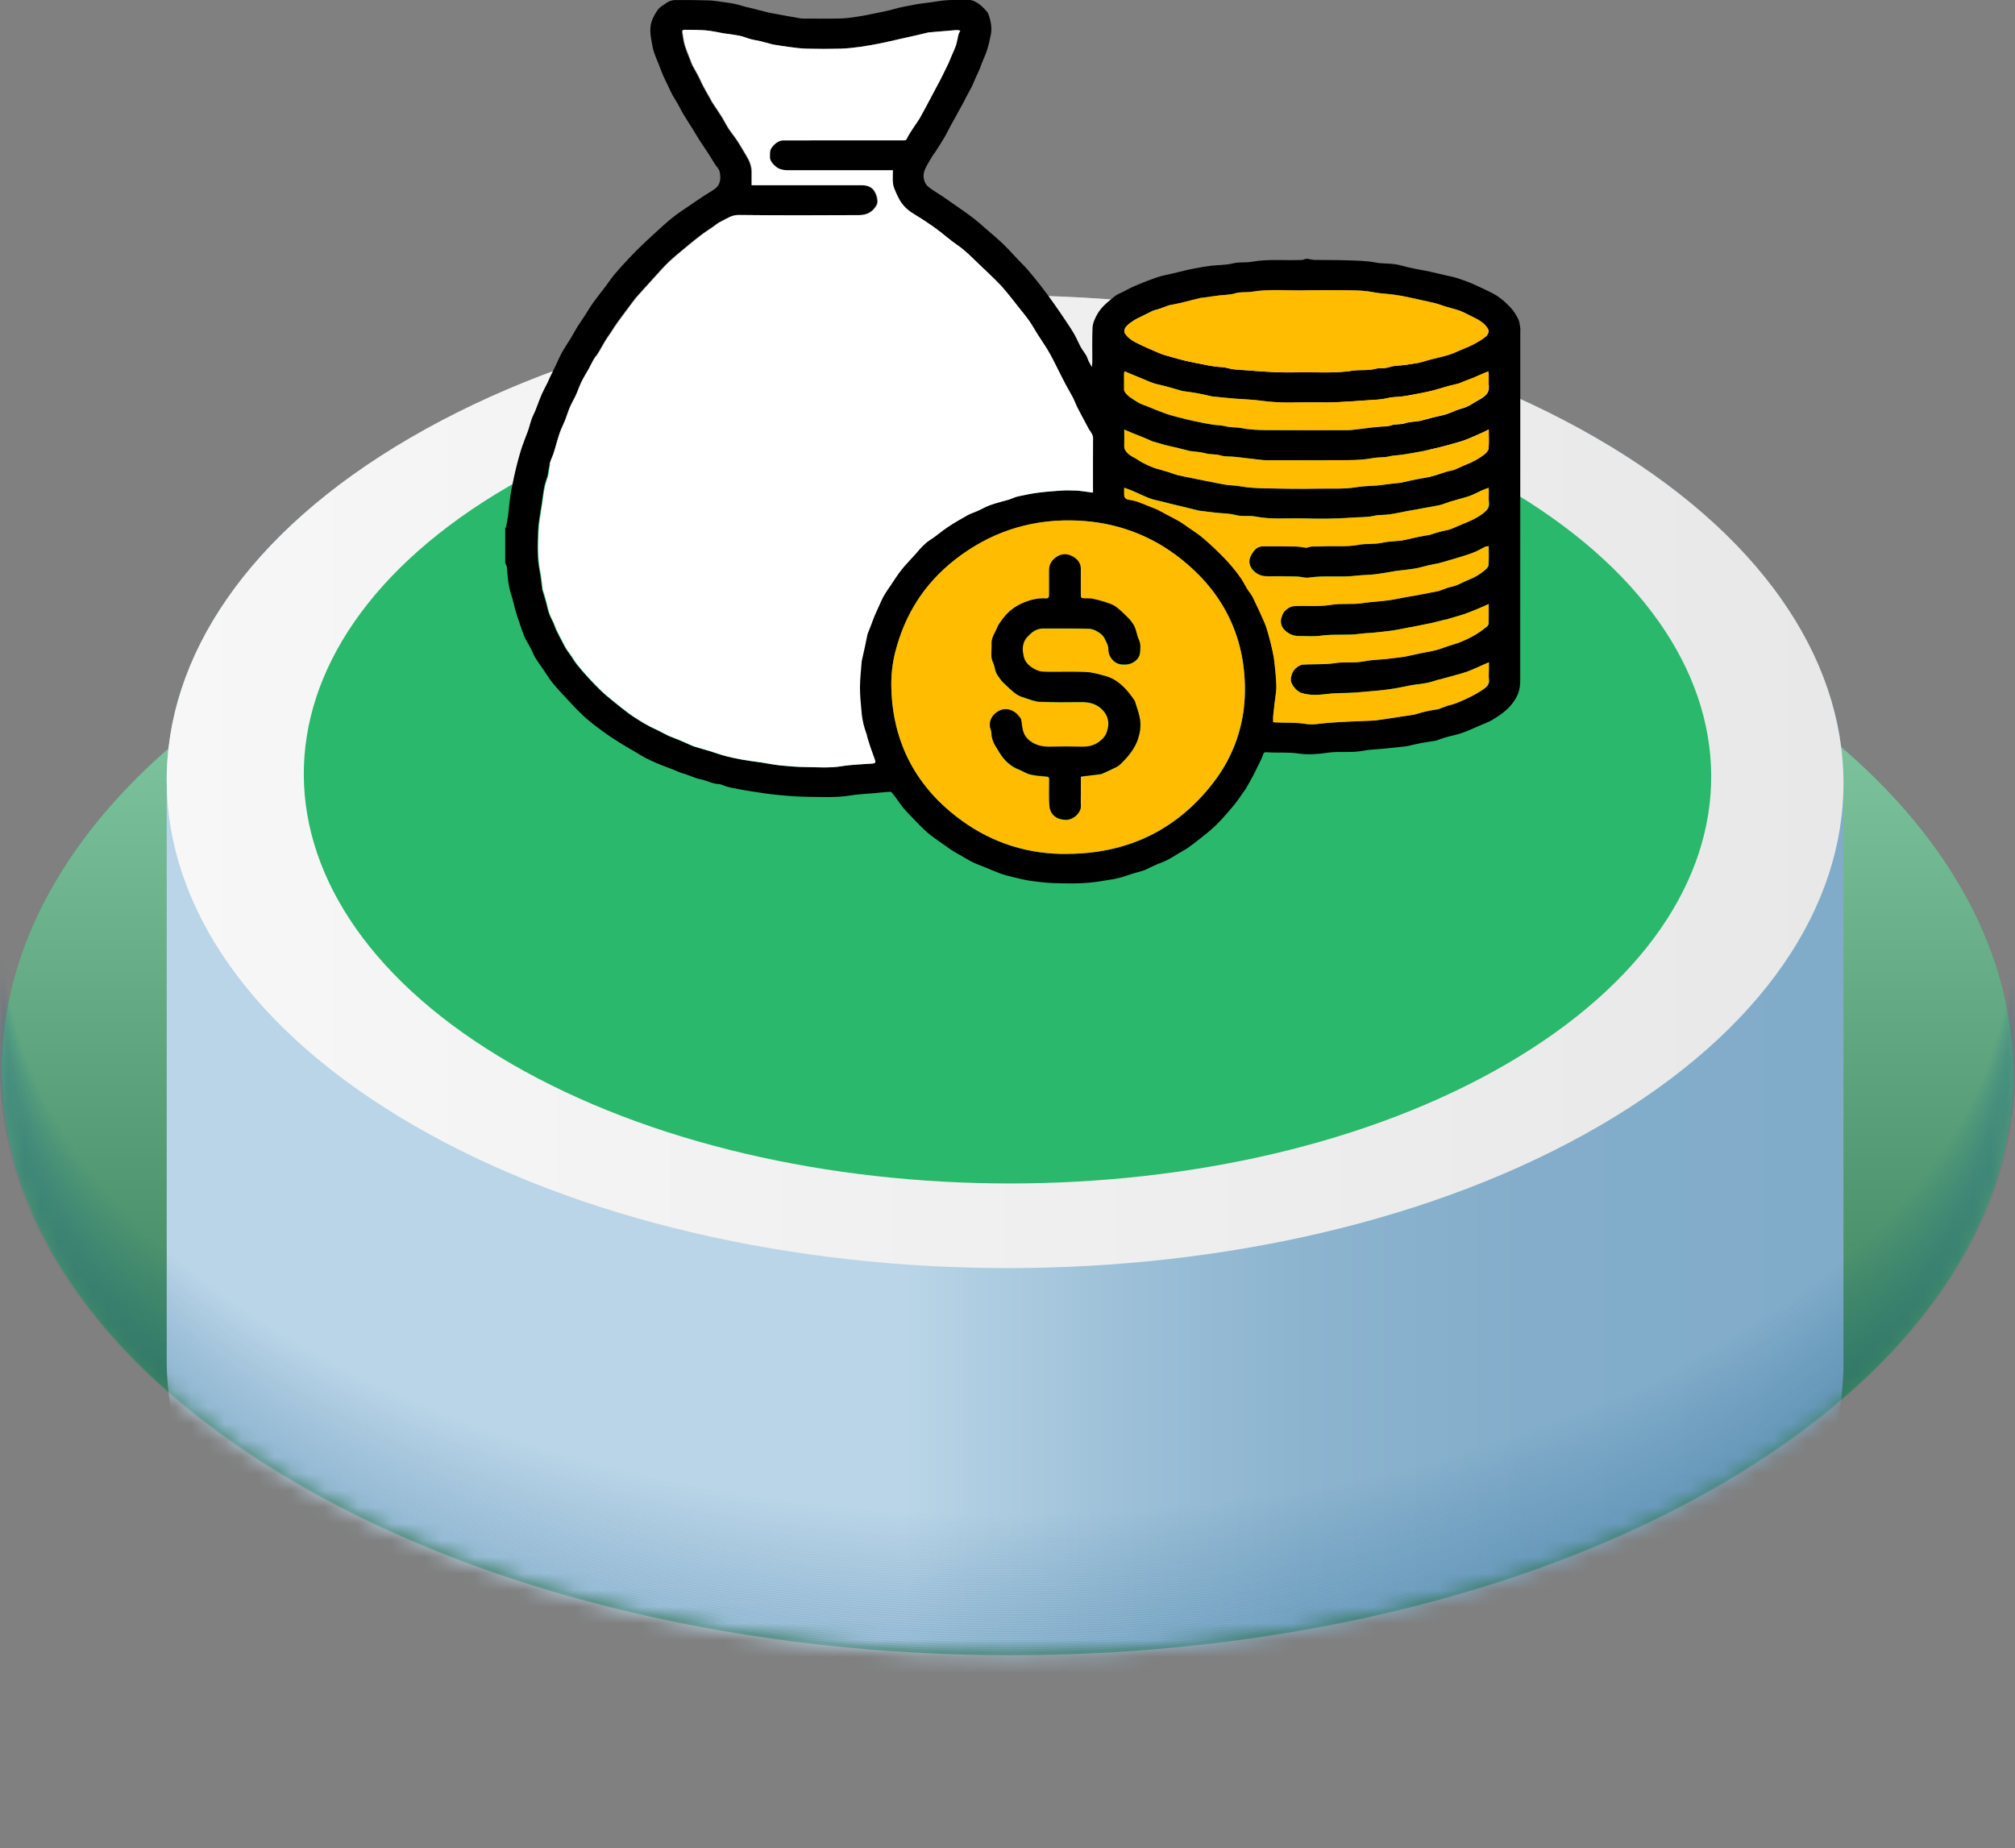
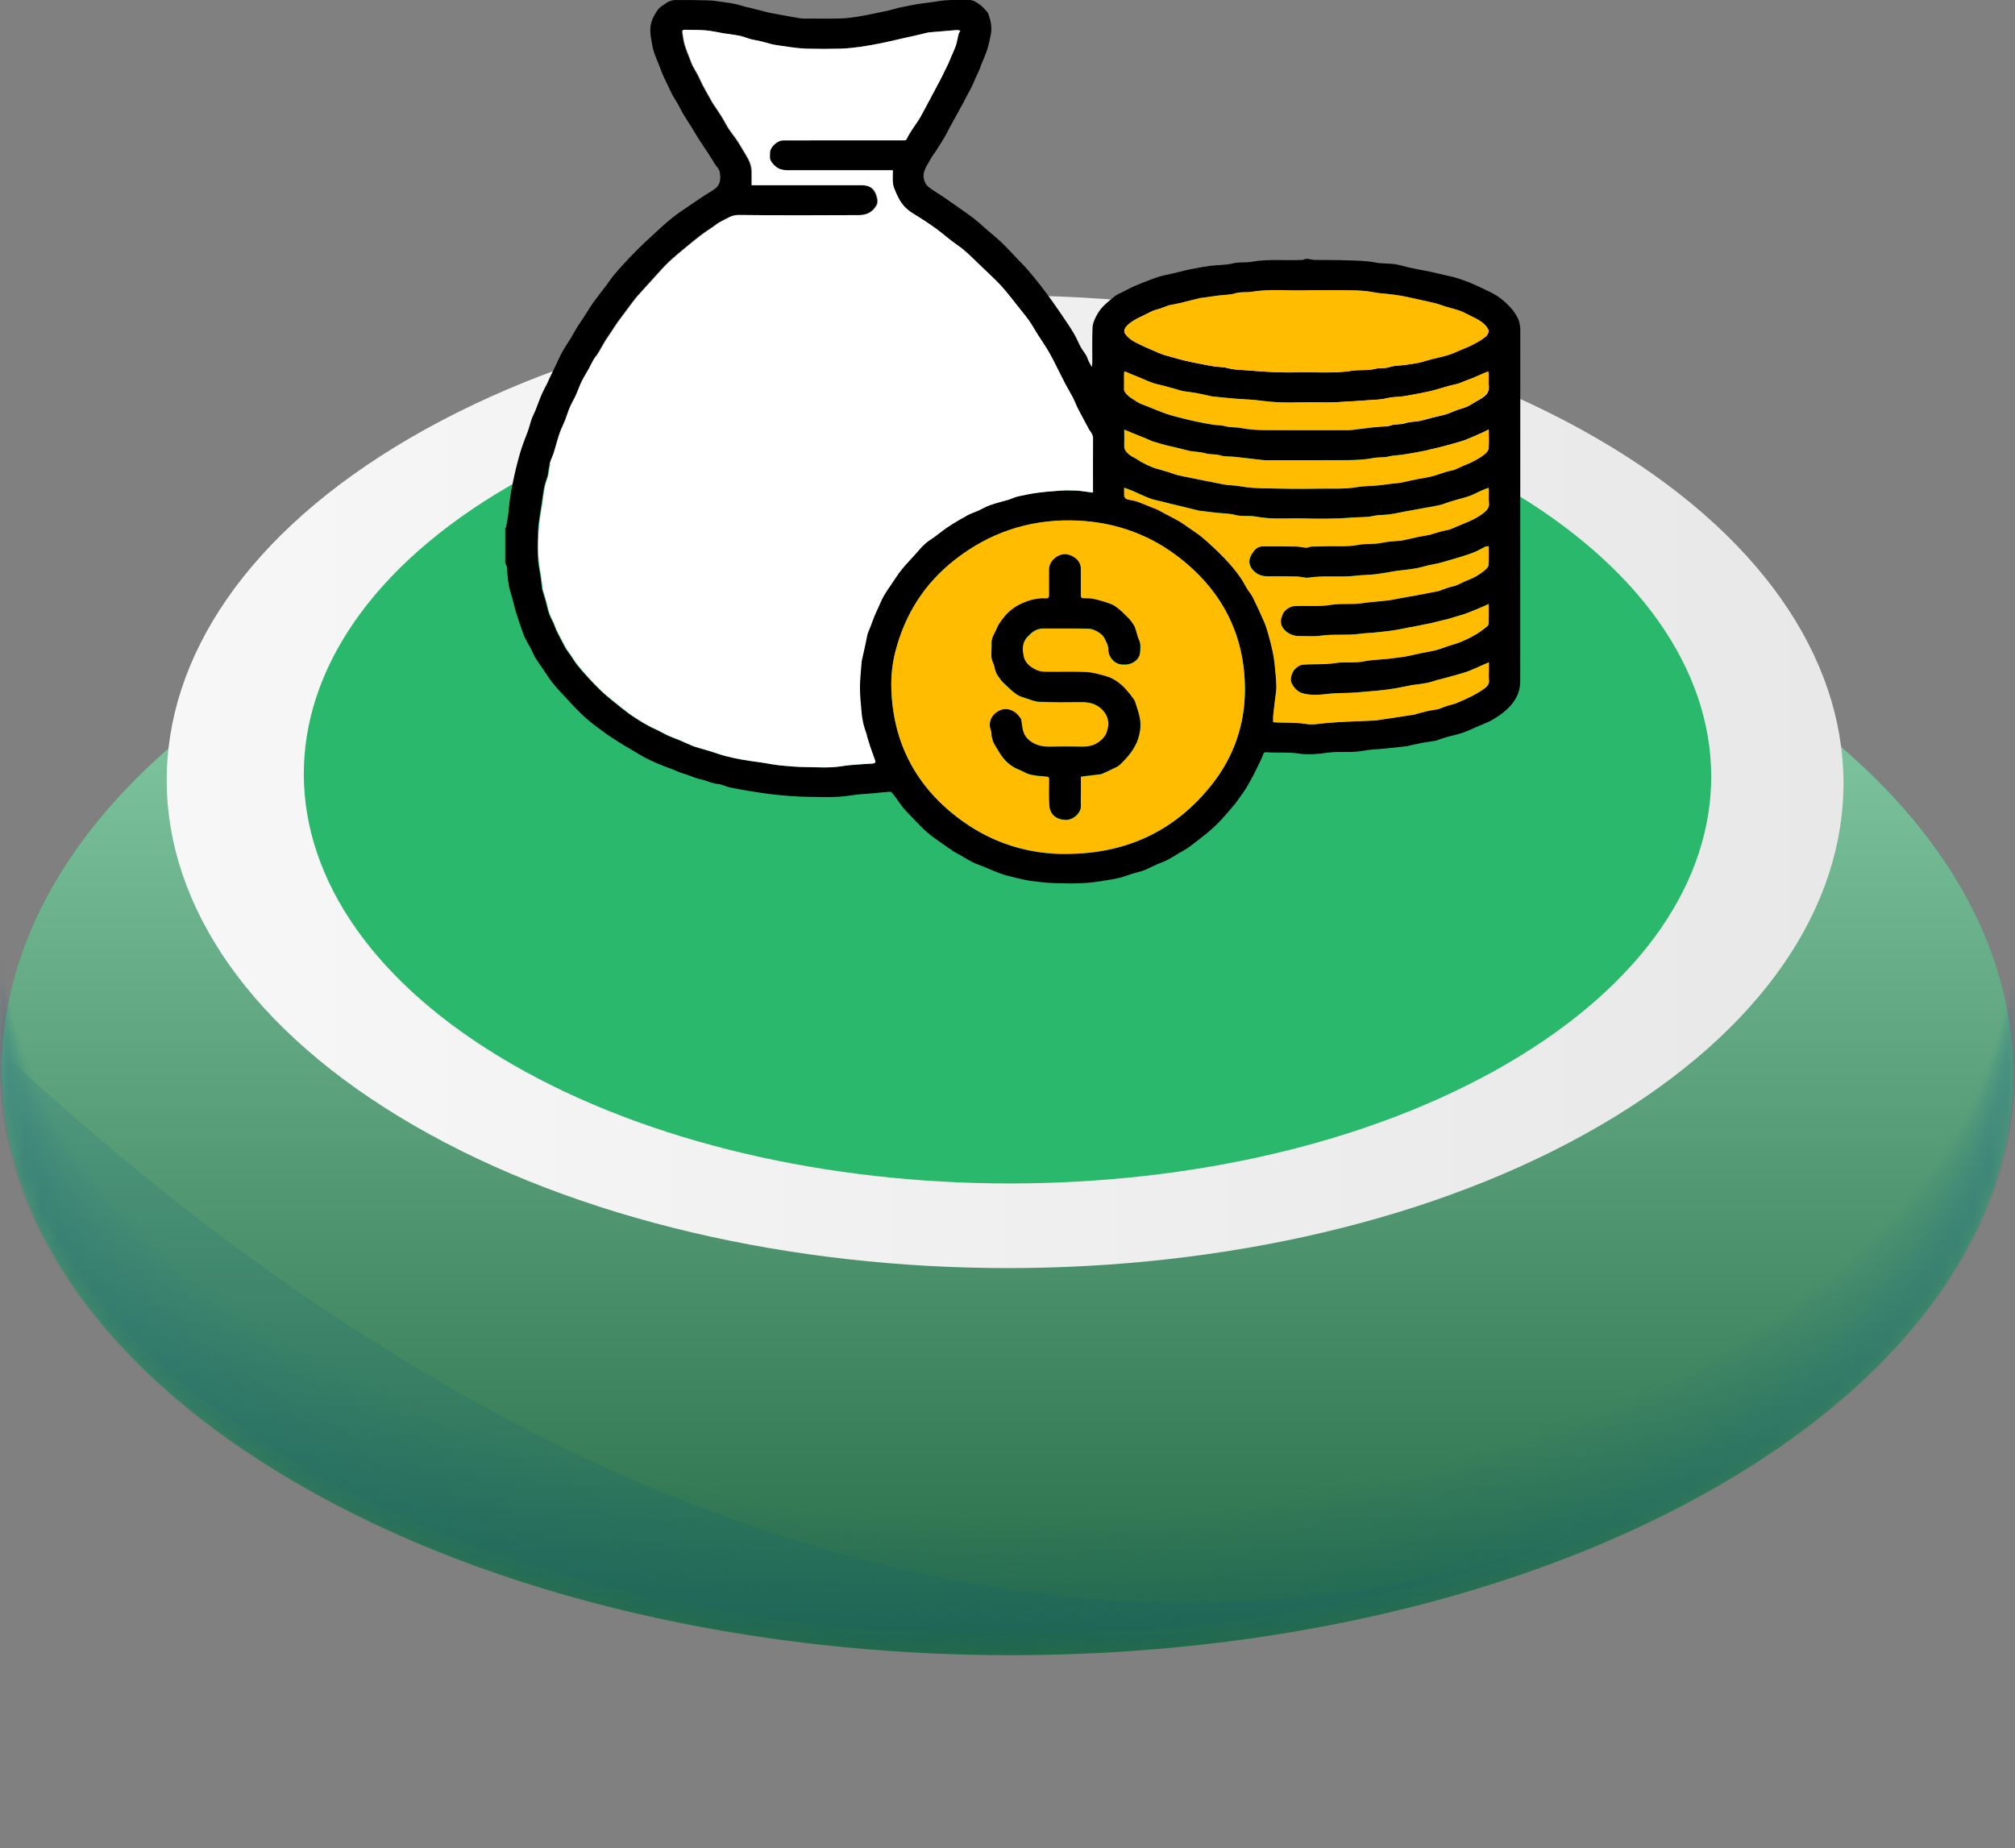
<svg xmlns="http://www.w3.org/2000/svg" width="121" height="111" viewBox="0 0 121 111" fill="none">
  <rect x="0" y="0" width="121" height="111" fill="#808080" stroke="none" />
  <g id="Frame" clip-path="url(#clip0_603_24329)">
    <g id="Group">
      <g id="Vrstva 1">
        <g id="Group_2">
          <g id="Group_3">
            <path id="Vector" d="M103.063 39.598C79.401 25.916 41.166 25.916 17.66 39.598C-5.846 53.281 -5.72 75.46 17.942 89.143C41.599 102.821 79.834 102.825 103.34 89.143C126.846 75.46 126.72 53.281 103.063 39.598Z" fill="#29B86C" />
            <g id="Group_4">
              <path id="Vector_2" style="mix-blend-mode:multiply" opacity="0.5" d="M103.063 39.598C79.401 25.916 41.166 25.916 17.66 39.598C-5.846 53.281 -5.72 75.46 17.942 89.143C41.599 102.821 79.834 102.825 103.34 89.143C126.846 75.46 126.72 53.281 103.063 39.598Z" fill="url(#paint0_linear_603_24329)" />
            </g>
            <g id="Clip path group">
              <mask id="mask0_603_24329" style="mask-type:luminance" maskUnits="userSpaceOnUse" x="0" y="2" width="121" height="98">
                <g id="clippath">
                  <path id="Vector_3" d="M103.063 12.988C79.402 -0.694 41.166 -0.694 17.66 12.988C13.27 15.544 9.707 45.004 6.963 48.042C-4.977 61.267 -1.3 78.016 17.942 89.143C41.599 102.821 79.834 102.826 103.34 89.143C122.672 77.89 126.019 60.892 113.442 47.597C110.727 44.727 107.266 15.418 103.063 12.988Z" fill="white" />
                </g>
              </mask>
              <g mask="url(#mask0_603_24329)">
                <g id="Group_5">
                  <g id="Group_6">
                    <g id="Group_7">
-                       <path id="Vector_4" d="M110.698 46.948C110.658 39.472 105.7 32 95.839 26.295C76.112 14.887 44.236 14.887 24.64 26.295C14.839 32 9.968 39.472 10.012 46.948V81.797C10.053 89.274 15.015 96.746 24.876 102.45C44.599 113.854 76.475 113.854 96.071 102.45C105.872 96.746 110.743 89.274 110.698 81.797V46.948Z" fill="url(#paint1_linear_603_24329)" />
                      <path id="Vector_5" d="M95.839 26.295C76.112 14.887 44.236 14.887 24.64 26.295C5.043 37.704 5.149 56.196 24.876 67.6C44.599 79.004 76.475 79.009 96.071 67.6C115.668 56.192 115.562 37.7 95.839 26.295Z" fill="url(#paint2_linear_603_24329)" />
                      <path id="Vector_6" d="M90.282 29.223C73.727 19.648 46.972 19.648 30.522 29.223C14.073 38.798 14.163 54.318 30.718 63.893C47.273 73.464 74.029 73.468 90.478 63.893C106.928 54.318 106.838 38.798 90.282 29.223Z" fill="#29B86C" />
                    </g>
                    <g id="Group_8" style="mix-blend-mode:multiply" opacity="0.3">
                      <g id="Group_9">
                        <g id="Group_10" opacity="0.02">
                          <path id="Vector_7" d="M60.698 91.18C45.215 91.18 29.711 87.763 17.884 80.924C6.404 74.284 0.053 65.453 0 56.053H0.228C0.281 65.367 6.592 74.129 17.999 80.728C41.586 94.37 79.846 94.37 103.283 80.728C114.612 74.133 120.825 65.371 120.772 56.057H121C121.053 65.457 114.799 74.289 103.397 80.928C91.648 87.767 76.181 91.185 60.698 91.185V91.18Z" fill="#004D82" />
                        </g>
                        <g id="Group_11" opacity="0.02">
                          <path id="Vector_8" d="M60.698 91.323C45.215 91.323 29.711 87.906 17.884 81.067C6.404 74.423 0.053 65.591 0 56.192H0.228C0.281 65.506 6.592 74.268 17.999 80.867C41.586 94.508 79.846 94.508 103.283 80.867C114.612 74.272 120.825 65.51 120.772 56.196H121C121.053 65.596 114.799 74.427 103.397 81.067C91.648 87.906 76.181 91.323 60.698 91.323Z" fill="#004D82" />
                        </g>
                        <g id="Group_12" opacity="0.03">
                          <path id="Vector_9" d="M60.698 91.462C45.215 91.462 29.711 88.045 17.884 81.205C6.404 74.566 0.053 65.73 0 56.331H0.228C0.281 65.645 6.592 74.407 17.999 81.005C41.586 94.647 79.846 94.647 103.283 81.005C114.612 74.411 120.825 65.649 120.772 56.335H121C121.053 65.734 114.799 74.566 103.397 81.205C91.648 88.045 76.181 91.462 60.698 91.462Z" fill="#004D82" />
                        </g>
                        <g id="Group_13" opacity="0.04">
-                           <path id="Vector_10" d="M60.698 91.601C45.215 91.601 29.711 88.183 17.884 81.344C6.404 74.705 0.053 65.869 0 56.47H0.228C0.281 65.783 6.592 74.546 17.999 81.144C41.586 94.786 79.846 94.786 103.283 81.144C114.612 74.55 120.825 65.787 120.772 56.474H121C121.053 65.873 114.799 74.705 103.397 81.344C91.648 88.183 76.181 91.601 60.698 91.601Z" fill="#004D82" />
-                         </g>
+                           </g>
                        <g id="Group_14" opacity="0.05">
                          <path id="Vector_11" d="M60.698 91.74C45.215 91.74 29.711 88.322 17.884 81.483C6.404 74.844 0.053 66.012 0 56.609H0.228C0.281 65.922 6.592 74.685 17.999 81.283C41.586 94.925 79.846 94.925 103.283 81.283C114.612 74.689 120.825 65.926 120.772 56.613H121C121.053 66.012 114.799 74.844 103.397 81.483C91.648 88.322 76.181 91.74 60.698 91.74Z" fill="#004D82" />
                        </g>
                        <g id="Group_15" opacity="0.06">
                          <path id="Vector_12" d="M60.698 91.879C45.215 91.879 29.711 88.461 17.884 81.622C6.404 74.983 0.053 66.151 0 56.747H0.228C0.281 66.061 6.592 74.823 17.999 81.422C41.586 95.064 79.846 95.064 103.283 81.422C114.612 74.828 120.825 66.065 120.772 56.752H121C121.053 66.151 114.799 74.983 103.397 81.622C91.648 88.461 76.181 91.879 60.698 91.879Z" fill="#004D82" />
                        </g>
                        <g id="Group_16" opacity="0.07">
                          <path id="Vector_13" d="M60.698 92.018C45.215 92.018 29.711 88.6 17.884 81.761C6.404 75.122 0.053 66.29 0 56.89H0.228C0.281 66.204 6.592 74.966 17.999 81.565C41.586 95.207 79.846 95.207 103.283 81.565C114.612 74.971 120.825 66.208 120.772 56.895H121C121.053 66.294 114.799 75.126 103.397 81.765C91.648 88.604 76.181 92.022 60.698 92.022V92.018Z" fill="#004D82" />
                        </g>
                        <g id="Group_17" opacity="0.07">
                          <path id="Vector_14" d="M60.698 92.156C45.215 92.156 29.711 88.739 17.884 81.9C6.404 75.26 0.053 66.428 0 57.029H0.228C0.281 66.343 6.592 75.105 17.999 81.704C41.586 95.345 79.846 95.345 103.283 81.704C114.612 75.109 120.825 66.347 120.772 57.033H121C121.053 66.433 114.799 75.264 103.397 81.904C91.648 88.743 76.181 92.16 60.698 92.16V92.156Z" fill="#004D82" />
                        </g>
                        <g id="Group_18" opacity="0.08">
                          <path id="Vector_15" d="M60.698 92.295C45.215 92.295 29.711 88.878 17.884 82.038C6.404 75.399 0.053 66.567 0 57.168H0.228C0.281 66.482 6.592 75.244 17.999 81.842C41.586 95.484 79.846 95.484 103.283 81.842C114.612 75.248 120.825 66.486 120.772 57.172H121C121.053 66.571 114.799 75.403 103.397 82.042C91.648 88.882 76.181 92.299 60.698 92.299V92.295Z" fill="#004D82" />
                        </g>
                        <g id="Group_19" opacity="0.09">
                          <path id="Vector_16" d="M60.698 92.438C45.215 92.438 29.711 89.02 17.884 82.181C6.404 75.538 0.053 66.706 0 57.307H0.228C0.281 66.62 6.592 75.383 17.999 81.981C41.586 95.623 79.846 95.623 103.283 81.981C114.612 75.387 120.825 66.624 120.772 57.311H121C121.053 66.71 114.799 75.542 103.397 82.181C91.648 89.02 76.181 92.438 60.698 92.438Z" fill="#004D82" />
                        </g>
                        <g id="Group_20" opacity="0.1">
                          <path id="Vector_17" d="M60.698 92.577C45.215 92.577 29.711 89.159 17.884 82.32C6.404 75.681 0.053 66.845 0 57.446H0.228C0.281 66.759 6.592 75.522 17.999 82.12C41.586 95.762 79.846 95.762 103.283 82.12C114.612 75.526 120.825 66.763 120.772 57.45H121C121.053 66.849 114.799 75.681 103.397 82.32C91.648 89.159 76.181 92.577 60.698 92.577Z" fill="#004D82" />
                        </g>
                        <g id="Group_21" opacity="0.11">
                          <path id="Vector_18" d="M60.698 92.716C45.215 92.716 29.711 89.298 17.884 82.459C6.404 75.82 0.053 66.984 0 57.584H0.228C0.281 66.898 6.592 75.66 17.999 82.259C41.586 95.901 79.846 95.901 103.283 82.259C114.612 75.665 120.825 66.902 120.772 57.589H121C121.053 66.988 114.799 75.82 103.397 82.459C91.648 89.298 76.181 92.716 60.698 92.716Z" fill="#004D82" />
                        </g>
                        <g id="Group_22" opacity="0.11">
                          <path id="Vector_19" d="M60.698 92.855C45.215 92.855 29.711 89.437 17.884 82.598C6.404 75.959 0.053 67.127 0 57.723H0.228C0.281 67.037 6.592 75.799 17.999 82.398C41.586 96.039 79.846 96.039 103.283 82.398C114.612 75.803 120.825 67.041 120.772 57.727H121C121.053 67.127 114.799 75.959 103.397 82.598C91.648 89.437 76.181 92.855 60.698 92.855Z" fill="#004D82" />
                        </g>
                        <g id="Group_23" opacity="0.12">
                          <path id="Vector_20" d="M60.698 92.993C45.215 92.993 29.711 89.576 17.884 82.737C6.404 76.097 0.053 67.266 0 57.862H0.228C0.281 67.176 6.592 75.938 17.999 82.536C41.586 96.178 79.846 96.178 103.283 82.536C114.612 75.942 120.825 67.18 120.772 57.866H121C121.053 67.266 114.799 76.097 103.397 82.737C91.648 89.576 76.181 92.993 60.698 92.993Z" fill="#004D82" />
                        </g>
                        <g id="Group_24" opacity="0.13">
                          <path id="Vector_21" d="M60.698 93.132C45.215 93.132 29.711 89.715 17.884 82.875C6.404 76.236 0.053 67.404 0 58.005H0.228C0.281 67.319 6.592 76.081 17.999 82.679C41.586 96.321 79.846 96.321 103.283 82.679C114.612 76.085 120.825 67.323 120.772 58.009H121C121.053 67.409 114.799 76.24 103.397 82.879C91.648 89.719 76.181 93.136 60.698 93.136V93.132Z" fill="#004D82" />
                        </g>
                        <g id="Group_25" opacity="0.14">
                          <path id="Vector_22" d="M60.698 93.271C45.215 93.271 29.711 89.853 17.884 83.014C6.404 76.375 0.053 67.543 0 58.144H0.228C0.281 67.457 6.592 76.22 17.999 82.818C41.586 96.46 79.846 96.46 103.283 82.818C114.612 76.224 120.825 67.462 120.772 58.148H121C121.053 67.547 114.799 76.379 103.397 83.018C91.648 89.858 76.181 93.275 60.698 93.275V93.271Z" fill="#004D82" />
                        </g>
                        <g id="Group_26" opacity="0.15">
                          <path id="Vector_23" d="M60.698 93.41C45.215 93.41 29.711 89.992 17.884 83.153C6.404 76.514 0.053 67.682 0 58.283H0.228C0.281 67.596 6.592 76.359 17.999 82.957C41.586 96.599 79.846 96.599 103.283 82.957C114.612 76.363 120.825 67.6 120.772 58.287H121C121.053 67.686 114.799 76.518 103.397 83.157C91.648 89.996 76.181 93.414 60.698 93.414V93.41Z" fill="#004D82" />
                        </g>
                        <g id="Group_27" opacity="0.16">
                          <path id="Vector_24" d="M60.698 93.553C45.215 93.553 29.711 90.135 17.884 83.296C6.404 76.653 0.053 67.821 0 58.422H0.228C0.281 67.735 6.592 76.498 17.999 83.096C41.586 96.738 79.846 96.738 103.283 83.096C114.612 76.502 120.825 67.739 120.772 58.426H121C121.053 67.825 114.799 76.657 103.397 83.296C91.648 90.135 76.181 93.553 60.698 93.553Z" fill="#004D82" />
                        </g>
                        <g id="Group_28" opacity="0.16">
                          <path id="Vector_25" d="M60.698 93.692C45.215 93.692 29.711 90.274 17.884 83.435C6.404 76.796 0.053 67.96 0 58.56H0.228C0.281 67.874 6.592 76.636 17.999 83.235C41.586 96.876 79.846 96.876 103.283 83.235C114.612 76.64 120.825 67.878 120.772 58.564H121C121.053 67.964 114.799 76.796 103.397 83.435C91.648 90.274 76.181 93.692 60.698 93.692Z" fill="#004D82" />
                        </g>
                        <g id="Group_29" opacity="0.17">
                          <path id="Vector_26" d="M60.698 93.83C45.215 93.83 29.711 90.413 17.884 83.573C6.404 76.934 0.053 68.099 0 58.699H0.228C0.281 68.013 6.592 76.775 17.999 83.374C41.586 97.015 79.846 97.015 103.283 83.374C114.612 76.779 120.825 68.017 120.772 58.703H121C121.053 68.103 114.799 76.934 103.397 83.573C91.648 90.413 76.181 93.83 60.698 93.83Z" fill="#004D82" />
                        </g>
                        <g id="Group_30" opacity="0.18">
                          <path id="Vector_27" d="M60.698 93.969C45.215 93.969 29.711 90.552 17.884 83.713C6.404 77.073 0.053 68.242 0 58.838H0.228C0.281 68.152 6.592 76.914 17.999 83.512C41.586 97.154 79.846 97.154 103.283 83.512C114.612 76.918 120.825 68.156 120.772 58.842H121C121.053 68.242 114.799 77.073 103.397 83.713C91.648 90.552 76.181 93.969 60.698 93.969Z" fill="#004D82" />
                        </g>
                        <g id="Group_31" opacity="0.19">
                          <path id="Vector_28" d="M60.698 94.108C45.215 94.108 29.711 90.691 17.884 83.851C6.404 77.212 0.053 68.38 0 58.977H0.228C0.281 68.29 6.592 77.053 17.999 83.651C41.586 97.293 79.846 97.293 103.283 83.651C114.612 77.057 120.825 68.294 120.772 58.981H121C121.053 68.38 114.799 77.212 103.397 83.851C91.648 90.691 76.181 94.108 60.698 94.108Z" fill="#004D82" />
                        </g>
                        <g id="Group_32" opacity="0.2">
                          <path id="Vector_29" d="M60.698 94.247C45.215 94.247 29.711 90.829 17.884 83.99C6.404 77.351 0.053 68.519 0 59.12H0.228C0.281 68.433 6.592 77.196 17.999 83.794C41.586 97.436 79.846 97.436 103.283 83.794C114.612 77.2 120.825 68.438 120.772 59.124H121C121.053 68.523 114.799 77.355 103.397 83.994C91.648 90.834 76.181 94.251 60.698 94.251V94.247Z" fill="#004D82" />
                        </g>
                        <g id="Group_33" opacity="0.2">
                          <path id="Vector_30" d="M60.698 94.386C45.215 94.386 29.711 90.968 17.884 84.129C6.404 77.49 0.053 68.658 0 59.258H0.228C0.281 68.572 6.592 77.335 17.999 83.933C41.586 97.575 79.846 97.575 103.283 83.933C114.612 77.339 120.825 68.576 120.772 59.263H121C121.053 68.662 114.799 77.494 103.397 84.133C91.648 90.972 76.181 94.39 60.698 94.39V94.386Z" fill="#004D82" />
                        </g>
                        <g id="Group_34" opacity="0.21">
                          <path id="Vector_31" d="M60.698 94.525C45.215 94.525 29.711 91.107 17.884 84.268C6.404 77.629 0.053 68.797 0 59.397H0.228C0.281 68.711 6.592 77.473 17.999 84.072C41.586 97.713 79.846 97.713 103.283 84.072C114.612 77.478 120.825 68.715 120.772 59.401H121C121.053 68.801 114.799 77.633 103.397 84.272C91.648 91.111 76.181 94.529 60.698 94.529V94.525Z" fill="#004D82" />
                        </g>
                        <g id="Group_35" opacity="0.22">
                          <path id="Vector_32" d="M60.698 94.668C45.215 94.668 29.711 91.25 17.884 84.411C6.404 77.767 0.053 68.936 0 59.536H0.228C0.281 68.85 6.592 77.612 17.999 84.211C41.586 97.852 79.846 97.852 103.283 84.211C114.612 77.616 120.825 68.854 120.772 59.54H121C121.053 68.94 114.799 77.772 103.397 84.411C91.648 91.25 76.181 94.668 60.698 94.668Z" fill="#004D82" />
                        </g>
                        <g id="Group_36" opacity="0.23">
                          <path id="Vector_33" d="M60.698 94.806C45.215 94.806 29.711 91.389 17.884 84.549C6.404 77.91 0.053 69.074 0 59.675H0.228C0.281 68.989 6.592 77.751 17.999 84.349C41.586 97.991 79.846 97.991 103.283 84.349C114.612 77.755 120.825 68.993 120.772 59.679H121C121.053 69.079 114.799 77.91 103.397 84.549C91.648 91.389 76.181 94.806 60.698 94.806Z" fill="#004D82" />
                        </g>
                        <g id="Group_37" opacity="0.24">
                          <path id="Vector_34" d="M60.698 94.945C45.215 94.945 29.711 91.528 17.884 84.688C6.404 78.049 0.053 69.213 0 59.814H0.228C0.281 69.127 6.592 77.89 17.999 84.488C41.586 98.13 79.846 98.13 103.283 84.488C114.612 77.894 120.825 69.132 120.772 59.818H121C121.053 69.217 114.799 78.049 103.397 84.688C91.648 91.528 76.181 94.945 60.698 94.945Z" fill="#004D82" />
                        </g>
                        <g id="Group_38" opacity="0.25">
                          <path id="Vector_35" d="M60.698 95.084C45.215 95.084 29.711 91.666 17.884 84.827C6.404 78.188 0.053 69.356 0 59.953H0.228C0.281 69.266 6.592 78.029 17.999 84.627C41.586 98.269 79.846 98.269 103.283 84.627C114.612 78.033 120.825 69.27 120.772 59.957H121C121.053 69.356 114.799 78.188 103.397 84.827C91.648 91.666 76.181 95.084 60.698 95.084Z" fill="#004D82" />
                        </g>
                        <g id="Group_39" opacity="0.25">
                          <path id="Vector_36" d="M60.698 95.223C45.215 95.223 29.711 91.805 17.884 84.966C6.404 78.327 0.053 69.495 0 60.092H0.228C0.281 69.405 6.592 78.168 17.999 84.766C41.586 98.408 79.846 98.408 103.283 84.766C114.612 78.172 120.825 69.409 120.772 60.092H121C121.053 69.491 114.799 78.323 103.397 84.962C91.648 91.801 76.181 95.219 60.698 95.219V95.223Z" fill="#004D82" />
                        </g>
                        <g id="Group_40" opacity="0.26">
                          <path id="Vector_37" d="M60.698 95.362C45.215 95.362 29.711 91.944 17.884 85.105C6.404 78.466 0.053 69.634 0 60.234H0.228C0.281 69.548 6.592 78.31 17.999 84.909C41.586 98.55 79.846 98.55 103.283 84.909C114.612 78.314 120.825 69.552 120.772 60.239H121C121.053 69.638 114.799 78.47 103.397 85.109C91.648 91.948 76.181 95.366 60.698 95.366V95.362Z" fill="#004D82" />
                        </g>
                        <g id="Group_41" opacity="0.27">
                          <path id="Vector_38" d="M60.698 95.501C45.215 95.501 29.711 92.083 17.884 85.244C6.404 78.605 0.053 69.773 0 60.373H0.228C0.281 69.687 6.592 78.449 17.999 85.048C41.586 98.689 79.846 98.689 103.283 85.048C114.612 78.453 120.825 69.691 120.772 60.377H121C121.053 69.777 114.799 78.609 103.397 85.248C91.648 92.087 76.181 95.505 60.698 95.505V95.501Z" fill="#004D82" />
                        </g>
                        <g id="Group_42" opacity="0.28">
                          <path id="Vector_39" d="M60.698 95.639C45.215 95.639 29.711 92.222 17.884 85.382C6.404 78.743 0.053 69.912 0 60.512H0.228C0.281 69.826 6.592 78.588 17.999 85.186C41.586 98.828 79.846 98.828 103.283 85.186C114.612 78.592 120.825 69.83 120.772 60.512H121C121.053 69.912 114.799 78.743 103.397 85.382C91.648 92.222 76.181 95.639 60.698 95.639Z" fill="#004D82" />
                        </g>
                        <g id="Group_43" opacity="0.29">
                          <path id="Vector_40" d="M60.698 95.782C45.215 95.782 29.711 92.365 17.884 85.525C6.404 78.886 0.053 70.05 0 60.651H0.228C0.281 69.965 6.592 78.727 17.999 85.325C41.586 98.967 79.846 98.967 103.283 85.325C114.612 78.731 120.825 69.969 120.772 60.655H121C121.053 70.054 114.799 78.886 103.397 85.525C91.648 92.365 76.181 95.782 60.698 95.782Z" fill="#004D82" />
                        </g>
                        <g id="Group_44" opacity="0.3">
                          <path id="Vector_41" d="M60.698 95.921C45.215 95.921 29.711 92.503 17.884 85.664C6.404 79.025 0.053 70.189 0 60.79H0.228C0.281 70.103 6.592 78.866 17.999 85.464C41.586 99.106 79.846 99.106 103.283 85.464C114.612 78.87 120.825 70.107 120.772 60.79H121C121.053 70.189 114.799 79.021 103.397 85.66C91.648 92.499 76.181 95.917 60.698 95.917V95.921Z" fill="#004D82" />
                        </g>
                        <g id="Group_45" opacity="0.3">
                          <path id="Vector_42" d="M60.698 96.06C45.215 96.06 29.711 92.642 17.884 85.803C6.404 79.164 0.053 70.328 0 60.929H0.228C0.281 70.242 6.592 79.005 17.999 85.603C41.586 99.245 79.846 99.245 103.283 85.603C114.612 79.009 120.825 70.246 120.772 60.929H121C121.053 70.328 114.799 79.16 103.397 85.799C91.648 92.638 76.181 96.056 60.698 96.056V96.06Z" fill="#004D82" />
                        </g>
                        <g id="Group_46" opacity="0.31">
                          <path id="Vector_43" d="M60.698 96.199C45.215 96.199 29.711 92.781 17.884 85.942C6.404 79.303 0.053 70.471 0 61.067H0.228C0.281 70.381 6.592 79.143 17.999 85.742C41.586 99.383 79.846 99.383 103.283 85.742C114.612 79.147 120.825 70.385 120.772 61.067H121C121.053 70.467 114.799 79.299 103.397 85.938C91.648 92.777 76.181 96.195 60.698 96.195V96.199Z" fill="#004D82" />
                        </g>
                        <g id="Group_47" opacity="0.32">
                          <path id="Vector_44" d="M60.698 96.338C45.215 96.338 29.711 92.92 17.884 86.081C6.404 79.442 0.053 70.61 0 61.206H0.228C0.281 70.52 6.592 79.282 17.999 85.881C41.586 99.522 79.846 99.522 103.283 85.881C114.612 79.286 120.825 70.524 120.772 61.206H121C121.053 70.606 114.799 79.437 103.397 86.076C91.648 92.916 76.181 96.333 60.698 96.333V96.338Z" fill="#004D82" />
                        </g>
                        <g id="Group_48" opacity="0.33">
                          <path id="Vector_45" d="M60.698 96.476C45.215 96.476 29.711 93.059 17.884 86.219C6.404 79.58 0.053 70.749 0 61.349H0.228C0.281 70.663 6.592 79.425 17.999 86.023C41.586 99.665 79.846 99.665 103.283 86.023C114.612 79.429 120.825 70.667 120.772 61.349H121C121.053 70.749 114.799 79.58 103.397 86.219C91.648 93.059 76.181 96.476 60.698 96.476Z" fill="#004D82" />
                        </g>
                        <g id="Group_49" opacity="0.34">
                          <path id="Vector_46" d="M60.698 96.615C45.215 96.615 29.711 93.198 17.884 86.358C6.404 79.719 0.053 70.887 0 61.488H0.228C0.281 70.802 6.592 79.564 17.999 86.162C41.586 99.804 79.846 99.804 103.283 86.162C114.612 79.568 120.825 70.806 120.772 61.492H121C121.053 70.891 114.799 79.723 103.397 86.362C91.648 93.202 76.181 96.619 60.698 96.619V96.615Z" fill="#004D82" />
                        </g>
                        <g id="Group_50" opacity="0.34">
                          <path id="Vector_47" d="M60.698 96.754C45.215 96.754 29.711 93.336 17.884 86.497C6.404 79.858 0.053 71.026 0 61.627H0.228C0.281 70.94 6.592 79.703 17.999 86.301C41.586 99.943 79.846 99.943 103.283 86.301C114.612 79.707 120.825 70.944 120.772 61.627H121C121.053 71.026 114.799 79.858 103.397 86.497C91.648 93.336 76.181 96.754 60.698 96.754Z" fill="#004D82" />
                        </g>
                        <g id="Group_51" opacity="0.35">
                          <path id="Vector_48" d="M60.698 96.897C45.215 96.897 29.711 93.479 17.884 86.64C6.404 80.001 0.053 71.165 0 61.766H0.228C0.281 71.079 6.592 79.842 17.999 86.44C41.586 100.082 79.846 100.082 103.283 86.44C114.612 79.846 120.825 71.083 120.772 61.766H121C121.053 71.165 114.799 79.997 103.397 86.636C91.648 93.475 76.181 96.893 60.698 96.893V96.897Z" fill="#004D82" />
                        </g>
                        <g id="Group_52" opacity="0.36">
                          <path id="Vector_49" d="M60.698 97.036C45.215 97.036 29.711 93.618 17.884 86.779C6.404 80.14 0.053 71.304 0 61.904H0.228C0.281 71.218 6.592 79.98 17.999 86.579C41.586 100.221 79.846 100.221 103.283 86.579C114.612 79.984 120.825 71.222 120.772 61.908H121C121.053 71.308 114.799 80.14 103.397 86.779C91.648 93.618 76.181 97.036 60.698 97.036Z" fill="#004D82" />
                        </g>
                        <g id="Group_53" opacity="0.37">
                          <path id="Vector_50" d="M60.698 97.174C45.215 97.174 29.711 93.757 17.884 86.918C6.404 80.278 0.053 71.443 0 62.043H0.228C0.281 71.357 6.592 80.119 17.999 86.718C41.586 100.359 79.846 100.359 103.283 86.718C114.612 80.123 120.825 71.361 120.772 62.047H121C121.053 71.447 114.799 80.278 103.397 86.918C91.648 93.757 76.181 97.174 60.698 97.174Z" fill="#004D82" />
                        </g>
                        <g id="Group_54" opacity="0.38">
                          <path id="Vector_51" d="M60.698 97.313C45.215 97.313 29.711 93.896 17.884 87.056C6.404 80.417 0.053 71.585 0 62.182H0.228C0.281 71.496 6.592 80.258 17.999 86.856C41.586 100.498 79.846 100.498 103.283 86.856C114.612 80.262 120.825 71.5 120.772 62.182H121C121.053 71.581 114.799 80.413 103.397 87.052C91.648 93.892 76.181 97.309 60.698 97.309V97.313Z" fill="#004D82" />
                        </g>
                        <g id="Group_55" opacity="0.39">
                          <path id="Vector_52" d="M60.698 97.452C45.215 97.452 29.711 94.035 17.884 87.195C6.404 80.556 0.053 71.724 0 62.325H0.228C0.281 71.639 6.592 80.401 17.999 86.999C41.586 100.641 79.846 100.641 103.283 86.999C114.612 80.405 120.825 71.643 120.772 62.325H121C121.053 71.724 114.799 80.556 103.397 87.195C91.648 94.035 76.181 97.452 60.698 97.452Z" fill="#004D82" />
                        </g>
                        <g id="Group_56" opacity="0.39">
                          <path id="Vector_53" d="M60.698 97.591C45.215 97.591 29.711 94.173 17.884 87.334C6.404 80.695 0.053 71.863 0 62.464H0.228C0.281 71.777 6.592 80.54 17.999 87.138C41.586 100.78 79.846 100.78 103.283 87.138C114.612 80.544 120.825 71.781 120.772 62.464H121C121.053 71.863 114.799 80.695 103.397 87.334C91.648 94.173 76.181 97.591 60.698 97.591Z" fill="#004D82" />
                        </g>
                        <g id="Group_57" opacity="0.4">
                          <path id="Vector_54" d="M60.698 97.73C45.215 97.73 29.711 94.312 17.884 87.473C6.404 80.834 0.053 72.002 0 62.603H0.228C0.281 71.916 6.592 80.679 17.999 87.277C41.586 100.919 79.846 100.919 103.283 87.277C114.612 80.683 120.825 71.92 120.772 62.603H121C121.053 72.002 114.799 80.834 103.397 87.473C91.648 94.312 76.181 97.73 60.698 97.73Z" fill="#004D82" />
                        </g>
                        <g id="Group_58" opacity="0.41">
                          <path id="Vector_55" d="M60.698 97.869C45.215 97.869 29.711 94.451 17.884 87.612C6.404 80.973 0.053 72.141 0 62.742H0.228C0.281 72.055 6.592 80.817 17.999 87.416C41.586 101.058 79.846 101.058 103.283 87.416C114.612 80.822 120.825 72.059 120.772 62.742H121C121.053 72.141 114.799 80.973 103.397 87.612C91.648 94.451 76.181 97.869 60.698 97.869Z" fill="#004D82" />
                        </g>
                        <g id="Group_59" opacity="0.42">
                          <path id="Vector_56" d="M60.698 98.011C45.215 98.011 29.711 94.594 17.884 87.755C6.404 81.115 0.053 72.28 0 62.88H0.228C0.281 72.194 6.592 80.956 17.999 87.555C41.586 101.196 79.846 101.196 103.283 87.555C114.612 80.96 120.825 72.198 120.772 62.88H121C121.053 72.28 114.799 81.111 103.397 87.751C91.648 94.59 76.181 98.007 60.698 98.007V98.011Z" fill="#004D82" />
                        </g>
                        <g id="Group_60" opacity="0.43">
                          <path id="Vector_57" d="M60.698 98.15C45.215 98.15 29.711 94.733 17.884 87.894C6.404 81.254 0.053 72.418 0 63.019H0.228C0.281 72.333 6.592 81.095 17.999 87.694C41.586 101.335 79.846 101.335 103.283 87.694C114.612 81.099 120.825 72.337 120.772 63.019H121C121.053 72.418 114.799 81.25 103.397 87.889C91.648 94.729 76.181 98.146 60.698 98.146V98.15Z" fill="#004D82" />
                        </g>
                        <g id="Group_61" opacity="0.43">
                          <path id="Vector_58" d="M60.698 98.289C45.215 98.289 29.711 94.872 17.884 88.032C6.404 81.393 0.053 72.557 0 63.158H0.228C0.281 72.472 6.592 81.234 17.999 87.832C41.586 101.474 79.846 101.474 103.283 87.832C114.612 81.238 120.825 72.476 120.772 63.158H121C121.053 72.557 114.799 81.389 103.397 88.028C91.648 94.868 76.181 98.285 60.698 98.285V98.289Z" fill="#004D82" />
                        </g>
                        <g id="Group_62" opacity="0.44">
-                           <path id="Vector_59" d="M60.698 98.428C45.215 98.428 29.711 95.01 17.884 88.171C6.404 81.532 0.053 72.7 0 63.297H0.228C0.281 72.61 6.592 81.373 17.999 87.971C41.586 101.613 79.846 101.613 103.283 87.971C114.612 81.377 120.825 72.615 120.772 63.297H121C121.053 72.696 114.799 81.528 103.397 88.167C91.648 95.006 76.181 98.424 60.698 98.424V98.428Z" fill="#004D82" />
+                           <path id="Vector_59" d="M60.698 98.428C45.215 98.428 29.711 95.01 17.884 88.171C6.404 81.532 0.053 72.7 0 63.297H0.228C41.586 101.613 79.846 101.613 103.283 87.971C114.612 81.377 120.825 72.615 120.772 63.297H121C121.053 72.696 114.799 81.528 103.397 88.167C91.648 95.006 76.181 98.424 60.698 98.424V98.428Z" fill="#004D82" />
                        </g>
                        <g id="Group_63" opacity="0.45">
                          <path id="Vector_60" d="M60.698 98.567C45.215 98.567 29.711 95.149 17.884 88.31C6.404 81.671 0.053 72.839 0 63.44H0.228C0.281 72.753 6.592 81.516 17.999 88.114C41.586 101.756 79.846 101.756 103.283 88.114C114.612 81.52 120.825 72.757 120.772 63.44H121C121.053 72.839 114.799 81.671 103.397 88.31C91.648 95.149 76.181 98.567 60.698 98.567Z" fill="#004D82" />
                        </g>
                        <g id="Group_64" opacity="0.46">
                          <path id="Vector_61" d="M60.698 98.706C45.215 98.706 29.711 95.288 17.884 88.449C6.404 81.81 0.053 72.978 0 63.578H0.228C0.281 72.892 6.592 81.654 17.999 88.253C41.586 101.895 79.846 101.895 103.283 88.253C114.612 81.659 120.825 72.896 120.772 63.578H121C121.053 72.978 114.799 81.81 103.397 88.449C91.648 95.288 76.181 98.706 60.698 98.706Z" fill="#004D82" />
                        </g>
                        <g id="Group_65" opacity="0.47">
                          <path id="Vector_62" d="M60.698 98.844C45.215 98.844 29.711 95.427 17.884 88.588C6.404 81.948 0.053 73.117 0 63.717H0.228C0.281 73.031 6.592 81.793 17.999 88.392C41.586 102.033 79.846 102.033 103.283 88.392C114.612 81.797 120.825 73.035 120.772 63.717H121C121.053 73.117 114.799 81.948 103.397 88.588C91.648 95.427 76.181 98.844 60.698 98.844Z" fill="#004D82" />
                        </g>
                        <g id="Group_66" opacity="0.48">
                          <path id="Vector_63" d="M60.698 98.983C45.215 98.983 29.711 95.566 17.884 88.727C6.404 82.087 0.053 73.256 0 63.856H0.228C0.281 73.17 6.592 81.932 17.999 88.531C41.586 102.172 79.846 102.172 103.283 88.531C114.612 81.936 120.825 73.174 120.772 63.856H121C121.053 73.256 114.799 82.087 103.397 88.727C91.648 95.566 76.181 98.983 60.698 98.983Z" fill="#004D82" />
                        </g>
                        <g id="Group_67" opacity="0.48">
                          <path id="Vector_64" d="M60.698 99.126C45.215 99.126 29.711 95.709 17.884 88.869C6.404 82.23 0.053 73.394 0 63.995H0.228C0.281 73.309 6.592 82.071 17.999 88.669C41.586 102.311 79.846 102.311 103.283 88.669C114.612 82.075 120.825 73.313 120.772 63.995H121C121.053 73.394 114.799 82.226 103.397 88.865C91.648 95.705 76.181 99.122 60.698 99.122V99.126Z" fill="#004D82" />
                        </g>
                        <g id="Group_68" opacity="0.49">
                          <path id="Vector_65" d="M60.698 99.265C45.215 99.265 29.711 95.847 17.884 89.008C6.404 82.369 0.053 73.533 0 64.134H0.228C0.281 73.447 6.592 82.21 17.999 88.808C41.586 102.45 79.846 102.45 103.283 88.808C114.612 82.214 120.825 73.451 120.772 64.134H121C121.053 73.533 114.799 82.365 103.397 89.004C91.648 95.843 76.181 99.261 60.698 99.261V99.265Z" fill="#004D82" />
                        </g>
                        <g id="Group_69" style="mix-blend-mode:multiply" opacity="0.5">
                          <path id="Vector_66" d="M60.698 99.404C45.215 99.404 29.711 95.986 17.884 89.147C6.404 82.508 0.053 73.672 0 64.273H0.228C0.281 73.586 6.592 82.349 17.999 88.947C41.586 102.589 79.846 102.589 103.283 88.947C114.612 82.353 120.825 73.59 120.772 64.273H121C121.053 73.672 114.799 82.504 103.397 89.143C91.648 95.982 76.181 99.4 60.698 99.4V99.404Z" fill="#004D82" />
                        </g>
                      </g>
                    </g>
                  </g>
                </g>
              </g>
            </g>
          </g>
          <g id="Group_70">
            <path id="Vector_67" d="M30.38 31.701C30.42 31.469 30.473 31.236 30.506 30.999C30.559 30.591 30.587 30.178 30.649 29.774C30.71 29.374 30.796 28.974 30.881 28.574C30.95 28.251 31.032 27.933 31.117 27.61C31.187 27.349 31.264 27.087 31.35 26.826C31.456 26.524 31.578 26.222 31.688 25.924C31.729 25.818 31.762 25.707 31.794 25.597C31.843 25.438 31.884 25.275 31.941 25.119C31.998 24.972 32.075 24.834 32.137 24.687C32.181 24.581 32.222 24.47 32.263 24.364C32.353 24.135 32.43 23.903 32.532 23.678C32.63 23.453 32.752 23.237 32.862 23.017C32.911 22.919 32.948 22.817 32.993 22.723C33.111 22.482 33.233 22.241 33.347 21.996C33.478 21.726 33.592 21.449 33.735 21.187C33.902 20.885 34.098 20.599 34.277 20.305C34.411 20.085 34.534 19.852 34.668 19.632C34.807 19.411 34.962 19.195 35.105 18.974C35.28 18.705 35.443 18.423 35.63 18.162C35.867 17.831 36.128 17.513 36.372 17.186C36.527 16.982 36.666 16.765 36.825 16.569C37.017 16.332 37.224 16.104 37.432 15.875C37.697 15.589 37.962 15.3 38.239 15.026C38.578 14.691 38.924 14.368 39.275 14.046C39.638 13.711 40.001 13.376 40.388 13.066C40.702 12.813 41.052 12.588 41.387 12.36C41.692 12.147 42.002 11.939 42.312 11.735C42.504 11.608 42.712 11.498 42.899 11.363C43.291 11.09 43.291 10.694 43.213 10.306C43.18 10.147 43.03 10.008 42.936 9.861C42.789 9.632 42.65 9.399 42.504 9.171C42.345 8.93 42.178 8.693 42.023 8.448C41.864 8.199 41.713 7.942 41.558 7.689C41.383 7.407 41.199 7.133 41.028 6.847C40.918 6.664 40.828 6.464 40.722 6.276C40.62 6.092 40.498 5.916 40.396 5.733C40.302 5.561 40.225 5.382 40.139 5.202C40.029 4.973 39.911 4.745 39.809 4.512C39.711 4.283 39.63 4.042 39.536 3.81C39.475 3.654 39.405 3.503 39.348 3.348C39.291 3.189 39.23 3.026 39.197 2.858C39.12 2.425 39.006 1.988 39.071 1.543C39.12 1.209 39.279 0.919 39.471 0.629C39.621 0.404 39.854 0.302 40.054 0.155C40.184 0.061 40.376 0.008 40.539 0.004C41.215 -0.004 41.896 0.004 42.573 0.024C42.875 0.033 43.172 0.09 43.47 0.131C43.706 0.163 43.943 0.192 44.171 0.245C44.399 0.294 44.624 0.372 44.848 0.433C44.872 0.441 44.901 0.433 44.921 0.441C45.186 0.506 45.451 0.576 45.712 0.641C45.867 0.682 46.018 0.727 46.177 0.759C46.413 0.808 46.654 0.849 46.894 0.894C47.249 0.96 47.604 1.025 47.958 1.086C48.052 1.102 48.146 1.115 48.24 1.115C48.977 1.115 49.711 1.127 50.449 1.111C50.808 1.102 51.163 1.053 51.517 0.996C51.925 0.935 52.328 0.849 52.732 0.764C53.062 0.694 53.397 0.633 53.719 0.535C54.053 0.433 54.395 0.388 54.73 0.314C55.243 0.2 55.765 0.171 56.275 0.082C56.903 -0.029 57.522 -1.24425e-05 58.146 -0.008C58.407 -0.008 58.623 0.118 58.819 0.261C58.986 0.384 59.124 0.539 59.259 0.69C59.32 0.755 59.357 0.849 59.385 0.935C59.504 1.298 59.573 1.67 59.504 2.05C59.446 2.364 59.373 2.679 59.279 2.985C59.19 3.271 59.059 3.54 58.949 3.822C58.9 3.94 58.863 4.063 58.815 4.177C58.749 4.332 58.672 4.483 58.602 4.638C58.517 4.834 58.439 5.03 58.346 5.222C58.24 5.439 58.113 5.647 58.003 5.859C57.958 5.945 57.922 6.035 57.873 6.121C57.604 6.611 57.335 7.096 57.066 7.586C56.968 7.766 56.878 7.954 56.78 8.134C56.707 8.268 56.621 8.395 56.544 8.526C56.434 8.705 56.32 8.885 56.205 9.065C56.095 9.232 55.965 9.387 55.875 9.563C55.679 9.938 55.378 10.277 55.48 10.755C55.52 10.955 55.618 11.118 55.765 11.233C56.034 11.445 56.34 11.617 56.629 11.812C56.968 12.045 57.306 12.278 57.64 12.515C57.942 12.727 58.244 12.939 58.533 13.164C58.766 13.348 58.982 13.548 59.206 13.744C59.54 14.034 59.887 14.316 60.205 14.622C60.519 14.924 60.808 15.251 61.11 15.565C61.313 15.777 61.526 15.981 61.713 16.202C61.99 16.524 62.259 16.851 62.516 17.186C62.769 17.509 63.009 17.839 63.246 18.174C63.482 18.509 63.715 18.844 63.943 19.187C64.139 19.477 64.334 19.766 64.505 20.064C64.652 20.318 64.762 20.591 64.901 20.849C64.995 21.02 65.129 21.179 65.227 21.351C65.288 21.453 65.313 21.575 65.366 21.681C65.419 21.788 65.48 21.894 65.566 22.045C65.578 21.914 65.594 21.824 65.594 21.739C65.594 21.057 65.578 20.371 65.606 19.689C65.618 19.391 65.757 19.109 65.912 18.835C66.165 18.403 66.556 18.105 66.939 17.794C67.082 17.676 67.269 17.61 67.441 17.525C67.608 17.439 67.767 17.345 67.938 17.268C68.162 17.166 68.386 17.067 68.615 16.978C68.904 16.863 69.194 16.757 69.483 16.655C69.614 16.61 69.752 16.573 69.887 16.541C70.082 16.496 70.278 16.455 70.474 16.41C70.739 16.349 71 16.279 71.265 16.218C71.452 16.173 71.644 16.141 71.835 16.104C72.125 16.051 72.414 15.994 72.704 15.961C73.148 15.908 73.605 15.924 74.033 15.818C74.416 15.72 74.799 15.79 75.17 15.72C76.173 15.54 77.188 15.659 78.195 15.61C78.248 15.61 78.297 15.577 78.35 15.565C78.403 15.553 78.46 15.536 78.513 15.544C78.66 15.561 78.802 15.606 78.949 15.61C79.602 15.622 80.258 15.61 80.91 15.634C81.473 15.655 82.047 15.655 82.594 15.765C82.985 15.842 83.368 15.81 83.748 15.863C84.008 15.9 84.265 15.981 84.522 16.043C84.697 16.084 84.877 16.124 85.052 16.157C85.321 16.21 85.59 16.255 85.859 16.312C86.145 16.373 86.43 16.447 86.715 16.512C86.903 16.557 87.094 16.594 87.282 16.639C87.429 16.675 87.576 16.724 87.718 16.773C87.906 16.839 88.093 16.904 88.277 16.978C88.415 17.035 88.55 17.1 88.688 17.161C88.778 17.202 88.872 17.243 88.962 17.288C89.284 17.447 89.622 17.586 89.92 17.782C90.209 17.978 90.474 18.219 90.71 18.472C90.894 18.668 91.037 18.901 91.159 19.138C91.24 19.293 91.257 19.477 91.285 19.648C91.306 19.766 91.293 19.889 91.293 20.007C91.293 26.953 91.293 33.898 91.289 40.844C91.289 41.113 91.261 41.395 91.163 41.644C91.008 42.04 90.739 42.387 90.409 42.673C90.16 42.889 89.879 43.077 89.589 43.245C89.332 43.392 89.047 43.489 88.774 43.608C88.452 43.747 88.134 43.902 87.8 44.016C87.478 44.126 87.135 44.188 86.809 44.282C86.621 44.335 86.438 44.408 86.251 44.474C86.234 44.478 86.214 44.482 86.194 44.486C85.92 44.531 85.643 44.567 85.37 44.616C85.072 44.674 84.779 44.747 84.481 44.812C84.461 44.816 84.445 44.816 84.424 44.821C84.004 44.865 83.584 44.914 83.165 44.955C82.72 45 82.268 45.004 81.831 45.09C81.13 45.225 80.421 45.102 79.728 45.204C79.141 45.29 78.546 45.339 77.979 45.253C77.368 45.16 76.764 45.221 76.157 45.18C75.879 45.16 75.896 45.18 75.806 45.429C75.725 45.654 75.602 45.862 75.5 46.078C75.415 46.254 75.333 46.429 75.239 46.601C75.109 46.842 74.978 47.083 74.84 47.315C74.75 47.466 74.64 47.609 74.538 47.756C74.404 47.944 74.277 48.136 74.131 48.316C73.866 48.638 73.588 48.953 73.307 49.259C72.94 49.663 72.516 50.014 72.08 50.349C71.848 50.529 71.623 50.712 71.387 50.88C71.2 51.011 70.992 51.121 70.792 51.239C70.551 51.382 70.315 51.537 70.062 51.664C69.866 51.762 69.654 51.827 69.455 51.917C69.23 52.015 69.01 52.129 68.786 52.231C68.684 52.276 68.578 52.305 68.472 52.338C68.301 52.391 68.126 52.431 67.954 52.485C67.755 52.546 67.559 52.623 67.359 52.681C67.2 52.725 67.037 52.762 66.87 52.795C66.593 52.844 66.316 52.885 66.038 52.93C65.109 53.081 64.171 53.064 63.234 53.032C62.797 53.015 62.365 52.966 61.933 52.905C61.578 52.856 61.228 52.77 60.877 52.685C60.608 52.623 60.339 52.554 60.082 52.46C59.744 52.338 59.414 52.191 59.084 52.056C58.863 51.966 58.631 51.889 58.419 51.786C58.175 51.664 57.946 51.517 57.71 51.382C57.571 51.305 57.424 51.235 57.29 51.149C57.074 51.007 56.862 50.859 56.65 50.708C56.32 50.472 55.973 50.247 55.671 49.982C55.337 49.692 55.044 49.361 54.734 49.047C54.567 48.875 54.395 48.7 54.24 48.516C54.081 48.32 53.943 48.112 53.796 47.907C53.719 47.801 53.637 47.695 53.551 47.593C53.527 47.564 53.474 47.544 53.437 47.548C53.201 47.564 52.96 47.589 52.724 47.609C52.7 47.609 52.675 47.622 52.651 47.622C52.117 47.671 51.578 47.687 51.053 47.773C50.229 47.907 49.406 47.862 48.578 47.854C47.954 47.846 47.326 47.801 46.707 47.74C46.148 47.687 45.598 47.597 45.044 47.511C44.632 47.446 44.224 47.373 43.816 47.283C43.625 47.242 43.437 47.16 43.25 47.099C43.225 47.091 43.201 47.087 43.176 47.087C42.887 47.078 42.63 46.972 42.365 46.878C42.19 46.817 42.006 46.793 41.827 46.736C41.648 46.678 41.476 46.605 41.297 46.54C41.158 46.491 41.016 46.454 40.877 46.405C40.722 46.348 40.575 46.278 40.425 46.217C40.302 46.168 40.18 46.123 40.058 46.078C39.846 45.996 39.634 45.919 39.43 45.829C39.189 45.723 38.945 45.613 38.712 45.49C38.48 45.364 38.256 45.221 38.028 45.086C37.763 44.931 37.493 44.78 37.233 44.616C36.886 44.396 36.535 44.171 36.205 43.926C35.81 43.636 35.414 43.343 35.056 43.012C34.648 42.636 34.281 42.224 33.902 41.819C33.649 41.55 33.392 41.276 33.164 40.986C32.96 40.729 32.789 40.447 32.605 40.178C32.455 39.958 32.296 39.745 32.157 39.521C32.051 39.345 31.982 39.153 31.888 38.969C31.786 38.778 31.672 38.59 31.57 38.398C31.525 38.312 31.48 38.222 31.448 38.128C31.354 37.871 31.26 37.614 31.175 37.352C31.089 37.103 31.012 36.854 30.938 36.601C30.857 36.311 30.799 36.013 30.702 35.723C30.522 35.184 30.477 34.629 30.441 34.07C30.433 33.98 30.376 33.894 30.339 33.804C30.339 33.098 30.339 32.392 30.339 31.681L30.38 31.701ZM45.15 11.122C45.268 11.122 45.345 11.122 45.419 11.122C47.481 11.122 49.544 11.122 51.607 11.122C51.892 11.122 52.157 11.131 52.382 11.351C52.589 11.555 52.748 12.066 52.626 12.298C52.414 12.707 52.043 12.915 51.578 12.919C49.165 12.931 46.756 12.939 44.342 12.911C43.89 12.907 43.604 13.148 43.258 13.307C43.095 13.384 42.952 13.511 42.801 13.613C42.548 13.789 42.292 13.952 42.051 14.136C41.758 14.36 41.472 14.593 41.187 14.83C40.844 15.116 40.494 15.398 40.172 15.7C39.895 15.957 39.646 16.243 39.393 16.52C39.006 16.945 38.623 17.374 38.235 17.802C38.15 17.896 38.072 17.998 37.995 18.101C37.86 18.28 37.726 18.46 37.591 18.644C37.408 18.889 37.216 19.134 37.041 19.387C36.902 19.583 36.78 19.787 36.645 19.987C36.544 20.142 36.429 20.293 36.332 20.452C36.197 20.669 36.079 20.898 35.948 21.118C35.846 21.285 35.728 21.445 35.63 21.612C35.529 21.788 35.443 21.975 35.345 22.155C35.206 22.404 35.051 22.645 34.925 22.902C34.823 23.106 34.746 23.327 34.656 23.539C34.615 23.637 34.579 23.731 34.53 23.825C34.42 24.05 34.293 24.266 34.2 24.491C34.098 24.727 34.028 24.981 33.934 25.221C33.837 25.466 33.714 25.699 33.625 25.944C33.519 26.234 33.441 26.536 33.352 26.834C33.307 26.985 33.266 27.141 33.213 27.288C33.152 27.463 33.062 27.627 33.017 27.806C32.956 28.047 32.923 28.3 32.883 28.545C32.883 28.561 32.875 28.582 32.87 28.598C32.805 28.815 32.716 29.027 32.675 29.247C32.605 29.603 32.565 29.962 32.512 30.321C32.512 30.346 32.504 30.37 32.499 30.391C32.43 30.885 32.324 31.379 32.304 31.877C32.271 32.681 32.239 33.49 32.398 34.29C32.471 34.654 32.499 35.021 32.548 35.389C32.548 35.417 32.565 35.446 32.573 35.474C32.638 35.687 32.703 35.899 32.764 36.111C32.818 36.303 32.854 36.495 32.907 36.687C32.94 36.809 32.989 36.928 33.038 37.042C33.095 37.173 33.168 37.295 33.225 37.426C33.286 37.573 33.331 37.724 33.401 37.867C33.543 38.161 33.698 38.447 33.849 38.737C33.894 38.822 33.93 38.908 33.987 38.986C34.098 39.149 34.22 39.308 34.33 39.472C34.424 39.611 34.505 39.758 34.611 39.888C34.823 40.149 35.043 40.411 35.272 40.66C35.533 40.946 35.797 41.223 36.079 41.493C36.303 41.705 36.548 41.901 36.788 42.101C37.09 42.346 37.396 42.591 37.709 42.828C37.922 42.987 38.146 43.126 38.37 43.269C38.562 43.392 38.761 43.506 38.961 43.612C39.145 43.71 39.336 43.788 39.52 43.881C39.723 43.983 39.919 44.098 40.127 44.192C40.319 44.282 40.522 44.347 40.722 44.429C40.955 44.527 41.183 44.633 41.415 44.731C41.513 44.772 41.611 44.821 41.713 44.849C42.006 44.939 42.304 45.017 42.593 45.106C42.907 45.204 43.217 45.319 43.539 45.404C43.869 45.49 44.204 45.56 44.542 45.621C44.868 45.682 45.198 45.719 45.525 45.768C45.569 45.776 45.614 45.78 45.655 45.784C46.05 45.845 46.446 45.927 46.841 45.968C47.355 46.021 47.873 46.062 48.39 46.066C49.096 46.074 49.801 46.131 50.514 46.013C51.11 45.915 51.717 45.903 52.32 45.858C52.516 45.841 52.557 45.809 52.5 45.629C52.422 45.392 52.328 45.16 52.247 44.923C52.169 44.694 52.104 44.465 52.031 44.233C52.023 44.204 52.023 44.171 52.015 44.143C51.949 43.93 51.868 43.718 51.815 43.502C51.762 43.277 51.721 43.048 51.701 42.816C51.656 42.305 51.595 41.791 51.599 41.276C51.599 40.754 51.664 40.227 51.705 39.704C51.705 39.68 51.713 39.66 51.721 39.635C51.786 39.333 51.856 39.035 51.921 38.733C51.966 38.516 52.011 38.3 52.055 38.083C52.055 38.071 52.063 38.063 52.068 38.051C52.133 37.883 52.202 37.72 52.263 37.553C52.333 37.373 52.394 37.189 52.467 37.014C52.557 36.797 52.655 36.589 52.752 36.377C52.842 36.185 52.92 35.985 53.026 35.801C53.156 35.572 53.307 35.356 53.458 35.135C53.674 34.821 53.874 34.494 54.114 34.196C54.395 33.849 54.717 33.531 55.011 33.192C55.252 32.918 55.48 32.645 55.802 32.436C56.177 32.2 56.507 31.897 56.878 31.652C57.261 31.399 57.661 31.166 58.064 30.942C58.26 30.832 58.48 30.77 58.688 30.677C58.912 30.575 59.128 30.448 59.361 30.358C59.618 30.26 59.887 30.191 60.152 30.113C60.286 30.072 60.425 30.048 60.555 30.003C60.739 29.942 60.914 29.856 61.097 29.811C61.493 29.725 61.888 29.643 62.288 29.59C62.761 29.529 63.242 29.492 63.719 29.46C64.004 29.439 64.29 29.452 64.575 29.46C64.713 29.46 64.852 29.484 64.991 29.501C65.182 29.525 65.374 29.554 65.594 29.582C65.594 29.476 65.594 29.407 65.594 29.337C65.594 28.329 65.59 27.324 65.598 26.316C65.598 26.14 65.513 26.014 65.423 25.883C65.402 25.85 65.374 25.818 65.353 25.785C65.252 25.597 65.15 25.405 65.052 25.217C64.913 24.96 64.775 24.703 64.644 24.442C64.55 24.254 64.481 24.05 64.383 23.862C64.245 23.596 64.082 23.339 63.943 23.07C63.694 22.592 63.458 22.11 63.213 21.628C63.095 21.4 62.973 21.171 62.838 20.951C62.659 20.657 62.459 20.375 62.276 20.085C62.1 19.811 61.945 19.526 61.758 19.256C61.546 18.954 61.305 18.672 61.077 18.382C60.837 18.076 60.6 17.77 60.351 17.472C60.176 17.264 59.989 17.059 59.793 16.863C59.438 16.512 59.071 16.173 58.713 15.826C58.305 15.43 57.91 15.026 57.428 14.699C56.992 14.401 56.605 14.042 56.177 13.732C55.741 13.417 55.288 13.119 54.828 12.841C54.424 12.597 54.114 12.286 53.914 11.874C53.874 11.788 53.825 11.706 53.788 11.617C53.715 11.429 53.613 11.245 53.588 11.049C53.556 10.788 53.58 10.514 53.58 10.224H53.262C51.407 10.224 49.556 10.224 47.702 10.224C47.396 10.224 47.094 10.257 46.78 10.143C46.544 10.057 46.189 9.693 46.197 9.465C46.205 9.269 46.169 9.081 46.291 8.885C46.425 8.673 46.719 8.432 46.984 8.432C47.905 8.432 48.822 8.432 49.744 8.428C51.228 8.428 52.716 8.428 54.2 8.428C54.281 8.428 54.359 8.452 54.412 8.338C54.514 8.121 54.648 7.921 54.779 7.721C54.921 7.497 55.088 7.284 55.219 7.056C55.476 6.598 55.716 6.129 55.965 5.667C56.124 5.365 56.287 5.063 56.446 4.761C56.491 4.675 56.532 4.585 56.576 4.5C56.687 4.279 56.797 4.055 56.903 3.834C56.964 3.703 57.017 3.569 57.07 3.434C57.172 3.193 57.29 2.956 57.371 2.711C57.441 2.511 57.461 2.299 57.514 2.095C57.534 2.009 57.583 1.931 57.628 1.837C57.53 1.821 57.477 1.801 57.42 1.805C56.87 1.85 56.316 1.895 55.765 1.944C55.757 1.944 55.753 1.944 55.745 1.944C55.468 2.009 55.194 2.074 54.917 2.14C54.599 2.213 54.281 2.282 53.963 2.352C53.625 2.429 53.291 2.515 52.952 2.581C52.524 2.666 52.092 2.748 51.66 2.809C51.256 2.866 50.849 2.911 50.437 2.924C49.76 2.944 49.079 2.944 48.399 2.924C48.04 2.915 47.685 2.862 47.331 2.817C47.008 2.777 46.686 2.719 46.364 2.67C46.348 2.67 46.328 2.658 46.311 2.654C46.083 2.593 45.859 2.532 45.63 2.474C45.435 2.425 45.231 2.401 45.035 2.348C44.827 2.291 44.628 2.201 44.42 2.156C44.13 2.095 43.833 2.062 43.539 2.017C43.515 2.017 43.49 2.013 43.466 2.009C43.095 1.948 42.728 1.858 42.357 1.825C41.941 1.788 41.521 1.801 41.101 1.788C40.983 1.788 40.934 1.829 40.95 1.935C40.995 2.184 41.02 2.442 41.089 2.687C41.183 3.001 41.313 3.303 41.431 3.609C41.472 3.716 41.505 3.826 41.558 3.928C41.664 4.132 41.786 4.324 41.892 4.528C41.994 4.724 42.076 4.928 42.178 5.124C42.316 5.39 42.467 5.647 42.614 5.908C42.663 5.994 42.703 6.084 42.756 6.166C42.94 6.447 43.136 6.725 43.315 7.011C43.458 7.239 43.576 7.488 43.723 7.717C43.894 7.974 44.094 8.215 44.265 8.477C44.448 8.754 44.603 9.044 44.779 9.326C44.966 9.628 45.105 9.942 45.109 10.294C45.113 10.563 45.109 10.829 45.109 11.122H45.15ZM64.13 51.28C67.771 51.256 70.665 49.81 72.81 47.07C74.09 45.433 74.742 43.534 74.758 41.505C74.787 38.153 73.385 35.384 70.584 33.314C68.762 31.967 66.634 31.285 64.322 31.256C61.705 31.224 59.385 32.024 57.351 33.612C55.476 35.074 54.334 36.936 53.768 39.137C53.584 39.843 53.507 40.578 53.527 41.297C53.609 44.584 55.007 47.299 57.779 49.3C59.634 50.639 61.766 51.321 64.135 51.284L64.13 51.28ZM67.514 29.297C67.514 29.464 67.514 29.586 67.514 29.709C67.514 29.884 67.612 29.974 67.799 30.007C67.979 30.035 68.162 30.068 68.329 30.129C68.627 30.236 68.912 30.358 69.202 30.477C69.308 30.521 69.422 30.554 69.524 30.607C69.712 30.701 69.891 30.803 70.074 30.901C70.323 31.032 70.58 31.158 70.824 31.301C71.02 31.416 71.204 31.554 71.391 31.685C71.644 31.861 71.905 32.024 72.141 32.216C72.418 32.436 72.675 32.677 72.936 32.922C73.16 33.135 73.38 33.355 73.593 33.576C73.743 33.735 73.894 33.894 74.029 34.066C74.2 34.278 74.371 34.49 74.526 34.719C74.669 34.931 74.779 35.16 74.913 35.376C75.015 35.535 75.15 35.682 75.231 35.85C75.48 36.356 75.716 36.867 75.941 37.385C76.043 37.622 76.112 37.871 76.181 38.116C76.275 38.447 76.356 38.778 76.43 39.112C76.479 39.345 76.519 39.578 76.544 39.815C76.589 40.276 76.642 40.737 76.654 41.199C76.662 41.485 76.601 41.775 76.568 42.064C76.536 42.375 76.495 42.689 76.462 42.999C76.45 43.122 76.462 43.245 76.462 43.367C77.127 43.416 77.775 43.359 78.423 43.469C78.831 43.538 79.259 43.449 79.679 43.412C80.649 43.33 81.624 43.31 82.598 43.261C82.63 43.261 82.659 43.253 82.692 43.248C83.144 43.179 83.597 43.114 84.049 43.044C84.351 42.999 84.653 42.95 84.954 42.906C84.966 42.906 84.979 42.897 84.991 42.893C85.215 42.832 85.439 42.763 85.663 42.71C85.896 42.657 86.132 42.624 86.369 42.583C86.385 42.583 86.406 42.575 86.422 42.567C86.589 42.501 86.756 42.432 86.927 42.379C87.099 42.322 87.286 42.293 87.453 42.224C87.767 42.093 88.081 41.958 88.383 41.803C88.652 41.664 88.917 41.513 89.157 41.334C89.32 41.215 89.447 41.052 89.418 40.819C89.394 40.623 89.414 40.423 89.414 40.227C89.414 40.08 89.414 39.937 89.414 39.77C89.288 39.823 89.202 39.864 89.117 39.9C89.01 39.949 88.904 39.994 88.794 40.043C88.558 40.145 88.322 40.26 88.077 40.341C87.791 40.439 87.502 40.513 87.213 40.594C86.956 40.668 86.699 40.733 86.446 40.803C86.422 40.811 86.393 40.803 86.373 40.815C86.149 40.88 85.928 40.962 85.7 41.007C85.403 41.064 85.097 41.097 84.795 41.138C84.775 41.138 84.758 41.146 84.738 41.15C84.416 41.215 84.09 41.285 83.768 41.338C83.466 41.387 83.156 41.428 82.851 41.46C82.382 41.505 81.909 41.542 81.436 41.583C80.886 41.627 80.335 41.599 79.777 41.664C79.251 41.725 78.697 41.787 78.154 41.607C77.857 41.509 77.535 41.105 77.522 40.848C77.514 40.688 77.555 40.55 77.62 40.394C77.722 40.149 78.036 39.925 78.244 39.908C78.888 39.864 79.536 39.917 80.184 39.815C80.755 39.725 81.342 39.827 81.925 39.709C82.386 39.615 82.863 39.611 83.332 39.562C83.67 39.525 84.004 39.476 84.343 39.435C84.363 39.435 84.379 39.427 84.4 39.423C84.71 39.357 85.015 39.288 85.325 39.223C85.553 39.178 85.782 39.141 86.01 39.092C86.153 39.063 86.291 39.027 86.43 38.982C86.621 38.92 86.809 38.847 86.997 38.786C87.266 38.696 87.543 38.626 87.8 38.516C88.085 38.398 88.362 38.255 88.627 38.1C88.86 37.965 89.072 37.802 89.279 37.638C89.341 37.593 89.398 37.508 89.398 37.438C89.41 37.063 89.402 36.687 89.402 36.27C89.161 36.377 88.953 36.475 88.741 36.56C88.493 36.666 88.24 36.764 87.983 36.858C87.836 36.911 87.681 36.952 87.531 36.997C87.306 37.067 87.086 37.132 86.862 37.197C86.834 37.206 86.801 37.206 86.768 37.21C86.487 37.279 86.206 37.352 85.924 37.422C85.9 37.426 85.876 37.43 85.851 37.434C85.492 37.508 85.133 37.581 84.775 37.651C84.742 37.659 84.714 37.659 84.681 37.663C84.339 37.728 83.996 37.802 83.65 37.859C83.356 37.904 83.063 37.924 82.769 37.961C82.39 38.01 82.011 38.01 81.632 38.063C80.869 38.169 80.087 38.063 79.312 38.173C78.892 38.234 78.452 38.185 78.02 38.194C77.771 38.194 77.551 38.136 77.343 37.994C77.066 37.806 76.903 37.573 76.923 37.246C76.931 37.128 76.988 37.014 77.025 36.899C77.098 36.666 77.449 36.413 77.702 36.397C78.448 36.348 79.198 36.442 79.948 36.315C80.572 36.209 81.212 36.315 81.848 36.213C82.5 36.111 83.173 36.111 83.825 35.972C84.265 35.879 84.71 35.813 85.15 35.731C85.558 35.654 85.961 35.572 86.365 35.495C86.385 35.495 86.401 35.491 86.422 35.482C86.601 35.417 86.776 35.344 86.956 35.286C87.119 35.233 87.29 35.213 87.449 35.152C87.69 35.058 87.914 34.923 88.154 34.833C88.513 34.699 88.839 34.507 89.133 34.27C89.243 34.18 89.382 34.057 89.39 33.943C89.422 33.572 89.402 33.192 89.402 32.796C89.32 32.808 89.247 32.808 89.19 32.833C88.986 32.931 88.79 33.053 88.582 33.139C88.35 33.237 88.106 33.314 87.865 33.392C87.641 33.465 87.416 33.531 87.188 33.596C87.16 33.604 87.127 33.612 87.099 33.62C86.874 33.686 86.65 33.759 86.426 33.812C86.218 33.865 86.002 33.894 85.79 33.943C85.525 34.004 85.264 34.09 84.995 34.135C84.62 34.2 84.237 34.237 83.858 34.282C83.837 34.282 83.821 34.286 83.8 34.29C83.413 34.351 83.03 34.429 82.643 34.478C82.239 34.527 81.831 34.523 81.424 34.572C80.486 34.682 79.532 34.539 78.591 34.686C78.37 34.719 78.134 34.625 77.906 34.621C77.314 34.605 76.723 34.596 76.136 34.605C75.855 34.609 75.606 34.539 75.398 34.376C75.158 34.188 74.999 33.931 75.036 33.633C75.056 33.457 75.162 33.282 75.268 33.13C75.398 32.943 75.594 32.808 75.839 32.804C76.511 32.8 77.184 32.804 77.857 32.816C78.048 32.816 78.236 32.865 78.427 32.886C78.476 32.89 78.525 32.873 78.574 32.861C78.639 32.849 78.705 32.82 78.77 32.816C78.966 32.808 79.165 32.82 79.361 32.808C80.103 32.759 80.845 32.861 81.587 32.714C82.039 32.624 82.52 32.694 82.985 32.592C83.372 32.506 83.78 32.498 84.18 32.457C84.2 32.457 84.216 32.449 84.237 32.445C84.534 32.379 84.832 32.31 85.129 32.249C85.386 32.196 85.643 32.151 85.9 32.106C85.916 32.106 85.933 32.089 85.953 32.085C86.153 32.024 86.353 31.959 86.556 31.906C86.736 31.857 86.931 31.84 87.107 31.775C87.355 31.689 87.588 31.567 87.832 31.469C88.297 31.289 88.746 31.085 89.129 30.775C89.308 30.628 89.447 30.46 89.418 30.203C89.394 29.958 89.414 29.713 89.41 29.468C89.41 29.419 89.402 29.366 89.394 29.288C89.231 29.35 89.092 29.399 88.957 29.46C88.733 29.562 88.517 29.684 88.285 29.77C88.02 29.868 87.743 29.933 87.469 30.011C87.339 30.048 87.204 30.084 87.074 30.125C86.886 30.187 86.703 30.268 86.507 30.317C86.242 30.383 85.973 30.423 85.704 30.472C85.309 30.546 84.909 30.619 84.514 30.689C84.493 30.689 84.477 30.689 84.457 30.697C84.123 30.762 83.792 30.84 83.458 30.885C83.14 30.93 82.814 30.905 82.488 30.979C82.068 31.077 81.615 31.044 81.179 31.081C80.209 31.158 79.226 31.158 78.252 31.13C77.306 31.105 76.361 31.203 75.419 31.02C75.015 30.942 74.599 31.036 74.184 30.922C73.813 30.82 73.405 30.828 73.018 30.787C72.683 30.75 72.345 30.705 72.011 30.664C71.999 30.664 71.986 30.66 71.974 30.656C71.709 30.591 71.444 30.526 71.179 30.46C70.873 30.387 70.568 30.313 70.262 30.24C70.091 30.199 69.924 30.154 69.752 30.109C69.577 30.068 69.398 30.031 69.222 29.982C69.096 29.946 68.978 29.897 68.859 29.848C68.717 29.786 68.574 29.721 68.431 29.66C68.281 29.59 68.13 29.521 67.975 29.456C67.84 29.399 67.698 29.354 67.526 29.288L67.514 29.297ZM78.464 17.431C77.363 17.464 76.254 17.337 75.154 17.521C74.828 17.574 74.498 17.509 74.167 17.615C73.853 17.713 73.499 17.704 73.164 17.745C72.81 17.79 72.459 17.843 72.105 17.892C72.096 17.892 72.092 17.892 72.084 17.892C71.68 17.994 71.273 18.096 70.869 18.194C70.653 18.247 70.437 18.284 70.221 18.329C70.205 18.329 70.184 18.337 70.168 18.346C70.001 18.411 69.83 18.476 69.659 18.537C69.512 18.586 69.357 18.611 69.218 18.672C68.998 18.77 68.79 18.893 68.57 18.991C68.244 19.138 67.938 19.309 67.681 19.554C67.534 19.697 67.473 19.897 67.539 19.995C67.689 20.24 67.922 20.424 68.175 20.55C68.651 20.795 69.149 21.008 69.642 21.216C69.874 21.314 70.127 21.375 70.372 21.445C70.657 21.526 70.943 21.608 71.232 21.673C71.603 21.759 71.982 21.828 72.357 21.902C72.557 21.939 72.753 21.984 72.957 22.008C73.222 22.041 73.482 22.033 73.747 22.11C74.049 22.196 74.379 22.2 74.697 22.224C75.296 22.269 75.892 22.318 76.491 22.343C76.952 22.363 77.416 22.372 77.881 22.359C79.002 22.335 80.123 22.433 81.24 22.257C81.681 22.188 82.133 22.269 82.578 22.147C82.847 22.073 83.136 22.147 83.425 22.045C83.727 21.943 84.074 21.955 84.4 21.91C84.669 21.873 84.938 21.824 85.203 21.784C85.211 21.784 85.215 21.784 85.219 21.779C85.468 21.71 85.716 21.641 85.965 21.575C86.299 21.489 86.642 21.42 86.972 21.318C87.225 21.241 87.469 21.126 87.714 21.02C87.975 20.91 88.244 20.808 88.493 20.673C88.754 20.534 89.019 20.383 89.243 20.195C89.341 20.113 89.426 19.905 89.382 19.807C89.304 19.628 89.149 19.456 88.982 19.338C88.758 19.174 88.493 19.056 88.24 18.929C88.048 18.831 87.857 18.729 87.653 18.656C87.38 18.562 87.099 18.497 86.821 18.411C86.618 18.35 86.418 18.268 86.214 18.215C85.904 18.133 85.59 18.072 85.276 18.003C84.901 17.921 84.522 17.831 84.143 17.762C83.874 17.713 83.597 17.684 83.323 17.651C83.05 17.623 82.785 17.61 82.508 17.553C82.052 17.459 81.575 17.439 81.11 17.431C80.229 17.415 79.345 17.427 78.464 17.427V17.431ZM67.547 22.31C67.534 22.351 67.514 22.396 67.514 22.441C67.514 22.759 67.514 23.078 67.514 23.392C67.514 23.425 67.522 23.466 67.534 23.494C67.702 23.805 68.024 23.956 68.305 24.144C68.484 24.262 68.709 24.327 68.912 24.409C69.263 24.552 69.609 24.695 69.964 24.825C70.209 24.915 70.466 24.981 70.722 25.05C71.044 25.136 71.371 25.213 71.697 25.287C72.072 25.369 72.447 25.446 72.822 25.503C73.083 25.544 73.348 25.532 73.617 25.605C73.902 25.687 74.216 25.646 74.522 25.707C75.011 25.805 75.525 25.826 76.03 25.834C77.661 25.846 79.292 25.838 80.922 25.838C81.004 25.838 81.09 25.838 81.171 25.826C81.697 25.765 82.223 25.699 82.749 25.634C83.014 25.601 83.275 25.642 83.544 25.544C83.796 25.454 84.09 25.515 84.367 25.422C84.644 25.332 84.958 25.328 85.256 25.283C85.276 25.283 85.293 25.275 85.313 25.27C85.558 25.205 85.802 25.136 86.047 25.075C86.251 25.021 86.454 24.985 86.658 24.932C86.785 24.899 86.907 24.862 87.025 24.817C87.184 24.756 87.335 24.683 87.494 24.625C87.641 24.572 87.796 24.535 87.942 24.483C88.032 24.45 88.122 24.417 88.203 24.372C88.448 24.233 88.692 24.09 88.933 23.944C89.198 23.78 89.426 23.592 89.41 23.249C89.398 22.996 89.41 22.747 89.41 22.494C89.41 22.433 89.394 22.372 89.385 22.306C89.271 22.355 89.178 22.392 89.088 22.429C88.868 22.523 88.648 22.621 88.427 22.715C88.297 22.767 88.158 22.812 88.028 22.866C87.877 22.923 87.734 22.992 87.584 23.041C87.4 23.098 87.213 23.127 87.029 23.176C86.658 23.278 86.295 23.396 85.924 23.49C85.562 23.58 85.186 23.641 84.82 23.711C84.608 23.752 84.396 23.792 84.184 23.817C83.886 23.85 83.593 23.841 83.295 23.919C82.969 24.005 82.61 24.009 82.268 24.033C81.599 24.082 80.93 24.127 80.262 24.16C79.944 24.176 79.626 24.176 79.312 24.172C78.134 24.152 76.956 24.242 75.782 24.074C75.239 23.997 74.689 23.988 74.143 23.944C73.707 23.907 73.27 23.858 72.838 23.817C72.826 23.817 72.814 23.817 72.802 23.813C72.5 23.747 72.198 23.674 71.892 23.617C71.603 23.564 71.314 23.531 71.024 23.49C71.008 23.49 70.987 23.478 70.971 23.474C70.759 23.413 70.543 23.347 70.327 23.29C70.168 23.245 70.009 23.2 69.846 23.16C69.662 23.11 69.471 23.082 69.292 23.021C69.039 22.935 68.798 22.821 68.554 22.723C68.232 22.592 67.906 22.457 67.567 22.318L67.547 22.31ZM89.402 25.785C89.267 25.854 89.182 25.903 89.092 25.944C88.741 26.099 88.395 26.259 88.036 26.401C87.8 26.495 87.551 26.557 87.302 26.63C87.029 26.708 86.76 26.785 86.483 26.851C86.145 26.932 85.806 27.014 85.468 27.083C85.052 27.165 84.632 27.243 84.208 27.304C83.951 27.341 83.695 27.337 83.434 27.402C83.12 27.484 82.781 27.443 82.451 27.508C81.958 27.602 81.448 27.627 80.943 27.631C79.288 27.643 77.632 27.635 75.977 27.635C75.912 27.635 75.851 27.631 75.786 27.622C75.243 27.561 74.705 27.496 74.163 27.435C73.866 27.402 73.572 27.443 73.27 27.345C72.997 27.259 72.683 27.308 72.386 27.222C72.084 27.137 71.758 27.128 71.444 27.083C71.42 27.083 71.395 27.067 71.371 27.063C71.118 27.002 70.869 26.936 70.617 26.875C70.4 26.822 70.18 26.781 69.964 26.724C69.732 26.663 69.504 26.589 69.271 26.52C69.247 26.512 69.222 26.512 69.198 26.504C69.055 26.442 68.912 26.373 68.766 26.312C68.509 26.206 68.248 26.108 67.991 26.001C67.844 25.94 67.698 25.879 67.506 25.797C67.506 26.152 67.514 26.459 67.506 26.761C67.498 26.949 67.571 27.079 67.706 27.21C67.82 27.32 67.942 27.402 68.085 27.471C68.26 27.557 68.415 27.68 68.586 27.773C68.79 27.884 69.002 27.982 69.218 28.067C69.381 28.133 69.552 28.169 69.72 28.218C69.854 28.259 69.989 28.296 70.123 28.337C70.323 28.402 70.523 28.484 70.727 28.533C70.971 28.594 71.224 28.635 71.473 28.688C71.819 28.758 72.166 28.827 72.512 28.9C72.545 28.909 72.577 28.904 72.606 28.913C72.932 28.978 73.258 29.056 73.584 29.105C73.866 29.149 74.151 29.141 74.436 29.194C74.954 29.292 75.496 29.313 76.026 29.325C77.078 29.35 78.134 29.362 79.186 29.341C79.944 29.325 80.706 29.382 81.469 29.252C81.966 29.166 82.492 29.194 83.001 29.117C83.381 29.06 83.768 29.027 84.151 28.982C84.171 28.982 84.188 28.97 84.204 28.966C84.493 28.904 84.783 28.835 85.076 28.778C85.329 28.729 85.582 28.692 85.835 28.639C85.998 28.606 86.153 28.553 86.312 28.504C86.495 28.447 86.679 28.378 86.862 28.325C87.025 28.276 87.2 28.259 87.355 28.198C87.596 28.108 87.82 27.982 88.056 27.888C88.44 27.737 88.794 27.541 89.117 27.3C89.235 27.21 89.369 27.067 89.382 26.936C89.418 26.577 89.394 26.21 89.394 25.781L89.402 25.785Z" fill="black" />
            <path id="Vector_68" d="M45.15 11.122C45.15 10.828 45.15 10.559 45.15 10.293C45.142 9.938 45.003 9.624 44.819 9.326C44.644 9.044 44.489 8.754 44.306 8.477C44.135 8.219 43.935 7.978 43.764 7.717C43.617 7.488 43.499 7.243 43.356 7.011C43.176 6.725 42.981 6.447 42.797 6.165C42.744 6.084 42.704 5.994 42.655 5.908C42.508 5.647 42.357 5.39 42.218 5.124C42.117 4.928 42.035 4.724 41.933 4.528C41.827 4.324 41.705 4.132 41.599 3.928C41.546 3.826 41.513 3.716 41.472 3.609C41.354 3.303 41.224 3.001 41.13 2.687C41.057 2.442 41.032 2.188 40.991 1.935C40.975 1.829 41.024 1.784 41.142 1.788C41.562 1.801 41.982 1.788 42.398 1.825C42.769 1.858 43.136 1.944 43.507 2.009C43.531 2.013 43.556 2.017 43.58 2.017C43.874 2.062 44.171 2.095 44.461 2.156C44.673 2.201 44.868 2.291 45.076 2.348C45.272 2.401 45.472 2.429 45.672 2.474C45.9 2.527 46.124 2.593 46.352 2.654C46.369 2.658 46.389 2.67 46.405 2.67C46.727 2.719 47.045 2.776 47.371 2.817C47.726 2.862 48.085 2.915 48.44 2.923C49.116 2.94 49.797 2.94 50.478 2.923C50.886 2.911 51.293 2.866 51.701 2.809C52.133 2.748 52.565 2.666 52.993 2.58C53.331 2.511 53.666 2.429 54.004 2.352C54.322 2.278 54.64 2.209 54.958 2.139C55.235 2.078 55.508 2.009 55.786 1.944C55.794 1.944 55.798 1.944 55.806 1.944C56.356 1.899 56.911 1.85 57.461 1.805C57.514 1.801 57.571 1.821 57.669 1.837C57.624 1.935 57.575 2.013 57.555 2.095C57.502 2.299 57.477 2.511 57.412 2.711C57.331 2.956 57.212 3.193 57.111 3.434C57.054 3.569 57.005 3.703 56.944 3.834C56.837 4.059 56.727 4.279 56.617 4.5C56.572 4.585 56.532 4.675 56.487 4.761C56.328 5.063 56.169 5.365 56.006 5.667C55.757 6.133 55.517 6.598 55.26 7.056C55.129 7.284 54.962 7.497 54.819 7.721C54.689 7.925 54.555 8.125 54.453 8.338C54.4 8.452 54.322 8.428 54.241 8.428C52.757 8.428 51.269 8.428 49.785 8.428C48.864 8.428 47.946 8.428 47.025 8.432C46.76 8.432 46.466 8.672 46.332 8.885C46.206 9.081 46.246 9.269 46.238 9.465C46.226 9.693 46.585 10.057 46.821 10.142C47.135 10.257 47.437 10.224 47.742 10.224C49.597 10.232 51.448 10.224 53.303 10.224H53.621C53.621 10.514 53.596 10.784 53.629 11.049C53.654 11.241 53.755 11.429 53.829 11.616C53.861 11.702 53.914 11.788 53.955 11.874C54.155 12.286 54.461 12.596 54.868 12.841C55.329 13.119 55.782 13.417 56.218 13.732C56.646 14.042 57.033 14.401 57.469 14.699C57.95 15.026 58.346 15.43 58.754 15.826C59.112 16.173 59.479 16.512 59.834 16.863C60.029 17.055 60.213 17.259 60.392 17.472C60.641 17.77 60.877 18.076 61.118 18.382C61.346 18.672 61.587 18.954 61.799 19.256C61.986 19.521 62.141 19.807 62.316 20.085C62.5 20.375 62.7 20.657 62.879 20.951C63.014 21.171 63.136 21.4 63.254 21.628C63.499 22.106 63.735 22.592 63.984 23.07C64.123 23.335 64.286 23.592 64.424 23.862C64.522 24.05 64.591 24.25 64.685 24.442C64.816 24.703 64.954 24.96 65.093 25.217C65.195 25.405 65.293 25.597 65.394 25.785C65.415 25.818 65.439 25.85 65.464 25.883C65.553 26.014 65.639 26.14 65.639 26.316C65.631 27.324 65.635 28.329 65.635 29.337C65.635 29.407 65.635 29.476 65.635 29.582C65.411 29.554 65.219 29.525 65.032 29.501C64.893 29.484 64.754 29.46 64.616 29.46C64.33 29.452 64.045 29.443 63.76 29.46C63.283 29.492 62.802 29.529 62.329 29.59C61.929 29.643 61.53 29.725 61.138 29.811C60.951 29.852 60.78 29.942 60.596 30.003C60.462 30.048 60.323 30.072 60.193 30.113C59.928 30.191 59.659 30.26 59.402 30.358C59.169 30.448 58.957 30.574 58.729 30.677C58.525 30.77 58.301 30.836 58.105 30.942C57.702 31.166 57.302 31.399 56.919 31.652C56.548 31.897 56.218 32.2 55.843 32.436C55.521 32.641 55.292 32.914 55.052 33.192C54.758 33.531 54.436 33.845 54.155 34.196C53.914 34.494 53.711 34.821 53.499 35.135C53.348 35.356 53.197 35.572 53.067 35.801C52.961 35.985 52.883 36.185 52.793 36.377C52.696 36.589 52.598 36.801 52.508 37.014C52.435 37.193 52.373 37.373 52.304 37.553C52.239 37.72 52.174 37.883 52.108 38.051C52.105 38.063 52.096 38.071 52.096 38.083C52.051 38.3 52.011 38.516 51.962 38.733C51.897 39.035 51.827 39.337 51.762 39.635C51.758 39.659 51.75 39.68 51.746 39.704C51.709 40.227 51.644 40.754 51.64 41.276C51.64 41.791 51.697 42.301 51.742 42.816C51.762 43.044 51.803 43.273 51.856 43.502C51.909 43.718 51.986 43.926 52.056 44.143C52.064 44.171 52.064 44.204 52.072 44.233C52.141 44.461 52.211 44.694 52.288 44.923C52.369 45.159 52.463 45.392 52.541 45.629C52.602 45.809 52.561 45.845 52.361 45.858C51.758 45.903 51.146 45.915 50.555 46.013C49.846 46.131 49.141 46.074 48.431 46.066C47.914 46.062 47.396 46.017 46.882 45.968C46.483 45.927 46.091 45.845 45.696 45.784C45.651 45.776 45.606 45.772 45.566 45.768C45.239 45.719 44.909 45.682 44.583 45.621C44.245 45.559 43.91 45.49 43.58 45.404C43.262 45.319 42.952 45.204 42.634 45.106C42.341 45.017 42.043 44.939 41.754 44.849C41.652 44.816 41.554 44.772 41.456 44.731C41.224 44.629 40.995 44.526 40.763 44.428C40.567 44.347 40.364 44.277 40.168 44.192C39.96 44.098 39.764 43.983 39.56 43.881C39.377 43.791 39.181 43.71 39.002 43.612C38.798 43.506 38.602 43.387 38.411 43.269C38.187 43.126 37.958 42.987 37.751 42.828C37.437 42.595 37.131 42.35 36.829 42.101C36.589 41.905 36.344 41.709 36.12 41.493C35.839 41.227 35.574 40.946 35.313 40.66C35.084 40.411 34.864 40.154 34.652 39.888C34.546 39.757 34.465 39.61 34.371 39.472C34.257 39.308 34.139 39.149 34.029 38.986C33.975 38.908 33.935 38.818 33.89 38.737C33.739 38.447 33.584 38.161 33.441 37.867C33.372 37.724 33.331 37.573 33.266 37.426C33.209 37.295 33.136 37.173 33.079 37.042C33.03 36.928 32.981 36.805 32.948 36.687C32.895 36.495 32.858 36.303 32.805 36.111C32.748 35.899 32.679 35.687 32.614 35.474C32.606 35.446 32.593 35.417 32.589 35.388C32.541 35.021 32.512 34.654 32.438 34.29C32.28 33.49 32.312 32.681 32.345 31.877C32.365 31.379 32.471 30.889 32.541 30.391C32.541 30.366 32.549 30.342 32.553 30.321C32.606 29.962 32.647 29.603 32.716 29.247C32.761 29.027 32.846 28.815 32.911 28.598C32.916 28.582 32.92 28.561 32.924 28.545C32.968 28.3 32.997 28.051 33.058 27.806C33.103 27.631 33.193 27.463 33.254 27.288C33.307 27.136 33.348 26.985 33.392 26.834C33.482 26.536 33.56 26.238 33.666 25.944C33.755 25.699 33.878 25.466 33.975 25.221C34.069 24.98 34.139 24.732 34.24 24.491C34.338 24.262 34.465 24.046 34.571 23.825C34.615 23.731 34.656 23.633 34.697 23.539C34.787 23.327 34.86 23.11 34.966 22.902C35.093 22.649 35.247 22.408 35.386 22.155C35.484 21.975 35.569 21.788 35.671 21.612C35.769 21.445 35.892 21.285 35.989 21.118C36.12 20.897 36.242 20.673 36.373 20.452C36.47 20.293 36.581 20.142 36.686 19.987C36.817 19.787 36.943 19.583 37.082 19.387C37.261 19.138 37.449 18.893 37.632 18.643C37.767 18.464 37.897 18.28 38.036 18.101C38.113 17.998 38.191 17.9 38.276 17.802C38.66 17.374 39.043 16.945 39.434 16.52C39.687 16.243 39.936 15.957 40.213 15.7C40.539 15.397 40.885 15.116 41.228 14.83C41.513 14.593 41.799 14.36 42.092 14.136C42.333 13.952 42.594 13.785 42.842 13.613C42.993 13.507 43.132 13.384 43.299 13.307C43.645 13.143 43.931 12.903 44.383 12.911C46.792 12.939 49.206 12.931 51.619 12.919C52.084 12.919 52.455 12.711 52.667 12.298C52.789 12.066 52.63 11.555 52.422 11.351C52.198 11.135 51.933 11.122 51.648 11.122C49.585 11.122 47.522 11.122 45.459 11.122C45.386 11.122 45.309 11.122 45.19 11.122H45.15Z" fill="white" />
            <path id="Vector_69" d="M64.131 51.28C61.766 51.313 59.63 50.631 57.775 49.296C54.999 47.295 53.605 44.584 53.523 41.293C53.507 40.574 53.584 39.839 53.764 39.133C54.334 36.932 55.476 35.074 57.347 33.608C59.381 32.02 61.701 31.216 64.318 31.252C66.634 31.281 68.758 31.963 70.58 33.31C73.381 35.38 74.783 38.145 74.754 41.501C74.738 43.53 74.086 45.433 72.806 47.066C70.662 49.806 67.767 51.252 64.127 51.276L64.131 51.28ZM64.905 46.658C64.962 46.65 64.987 46.642 65.011 46.638C65.366 46.593 65.721 46.552 66.075 46.507C66.112 46.503 66.149 46.491 66.181 46.478C66.389 46.384 66.601 46.291 66.809 46.188C66.964 46.111 67.139 46.037 67.261 45.923C67.502 45.69 67.73 45.445 67.922 45.18C68.093 44.939 68.244 44.674 68.334 44.4C68.452 44.037 68.513 43.657 68.464 43.273C68.448 43.134 68.415 42.995 68.379 42.861C68.338 42.706 68.289 42.554 68.236 42.403C68.195 42.281 68.171 42.142 68.097 42.036C67.914 41.783 67.726 41.526 67.502 41.301C67.323 41.117 67.111 40.95 66.882 40.819C66.674 40.701 66.434 40.623 66.198 40.562C65.876 40.48 65.541 40.386 65.211 40.374C64.502 40.345 63.788 40.374 63.079 40.362C62.789 40.362 62.5 40.382 62.215 40.243C61.848 40.068 61.558 39.811 61.477 39.459C61.387 39.059 61.358 38.618 61.685 38.267C61.933 37.998 62.206 37.761 62.618 37.757C63.544 37.757 64.469 37.749 65.394 37.769C65.578 37.769 65.778 37.863 65.941 37.961C66.112 38.063 66.263 38.19 66.352 38.39C66.43 38.561 66.536 38.72 66.552 38.912C66.569 39.088 66.564 39.251 66.658 39.423C66.809 39.704 67.066 39.904 67.396 39.917C67.474 39.917 67.547 39.917 67.624 39.917C68.008 39.904 68.407 39.611 68.448 39.255C68.481 38.978 68.517 38.688 68.379 38.41C68.305 38.267 68.281 38.1 68.232 37.949C68.191 37.818 68.162 37.683 68.089 37.569C67.995 37.41 67.881 37.259 67.751 37.128C67.51 36.887 67.27 36.642 66.993 36.442C66.817 36.311 66.585 36.246 66.369 36.172C66.128 36.091 65.879 36.026 65.631 35.977C65.484 35.948 65.329 35.96 65.174 35.952C64.913 35.944 64.901 35.936 64.901 35.678C64.901 35.188 64.901 34.694 64.901 34.204C64.901 33.886 64.771 33.649 64.473 33.465C64.143 33.261 63.8 33.241 63.503 33.425C63.218 33.596 63.001 33.861 63.001 34.217C63.001 34.727 63.001 35.233 63.001 35.744C63.001 35.891 62.957 35.968 62.781 35.956C62.414 35.932 62.051 35.997 61.709 36.115C61.277 36.262 60.877 36.483 60.551 36.793C60.343 36.989 60.172 37.226 60.009 37.463C59.903 37.618 59.846 37.806 59.756 37.973C59.634 38.194 59.536 38.426 59.548 38.675C59.569 39.055 59.455 39.443 59.642 39.819C59.72 39.97 59.732 40.15 59.785 40.313C59.818 40.411 59.866 40.505 59.923 40.59C60.025 40.737 60.127 40.889 60.258 41.015C60.507 41.256 60.755 41.501 61.036 41.701C61.212 41.828 61.44 41.889 61.652 41.958C61.913 42.04 62.178 42.15 62.447 42.158C63.27 42.187 64.098 42.187 64.921 42.175C65.407 42.166 65.835 42.281 66.173 42.612C66.389 42.824 66.532 43.081 66.552 43.383C66.569 43.583 66.532 43.775 66.467 43.971C66.369 44.269 66.153 44.461 65.916 44.62C65.643 44.804 65.313 44.87 64.962 44.857C64.335 44.841 63.707 44.841 63.079 44.857C62.626 44.87 62.215 44.784 61.856 44.518C61.672 44.384 61.538 44.2 61.465 44.004C61.383 43.779 61.371 43.534 61.33 43.297C61.322 43.257 61.326 43.208 61.301 43.179C61.163 42.979 61.024 42.808 60.767 42.689C60.441 42.538 60.148 42.603 59.915 42.746C59.61 42.93 59.414 43.24 59.443 43.616C59.455 43.747 59.528 43.873 59.532 44.004C59.544 44.29 59.618 44.555 59.773 44.8C59.923 45.037 60.05 45.29 60.229 45.511C60.478 45.821 60.788 46.074 61.183 46.225C61.411 46.315 61.619 46.462 61.856 46.519C62.17 46.597 62.496 46.621 62.822 46.646C62.961 46.658 63.005 46.691 63.005 46.821C62.997 47.336 62.989 47.854 63.014 48.369C63.022 48.544 63.083 48.74 63.185 48.879C63.372 49.128 63.65 49.23 63.988 49.247C64.453 49.267 64.934 48.81 64.905 48.389C64.889 48.12 64.905 47.85 64.905 47.581C64.905 47.283 64.905 46.985 64.905 46.674V46.658Z" fill="#FFBC00" />
            <path id="Vector_70" d="M67.514 29.297C67.689 29.362 67.828 29.411 67.963 29.464C68.118 29.529 68.268 29.599 68.419 29.668C68.562 29.733 68.705 29.799 68.847 29.856C68.966 29.905 69.088 29.954 69.21 29.991C69.385 30.04 69.565 30.072 69.74 30.117C69.911 30.158 70.078 30.203 70.25 30.248C70.555 30.321 70.861 30.395 71.167 30.468C71.432 30.534 71.697 30.599 71.962 30.664C71.974 30.664 71.986 30.668 71.999 30.672C72.333 30.713 72.671 30.758 73.005 30.795C73.397 30.84 73.8 30.828 74.171 30.93C74.587 31.044 75.003 30.95 75.407 31.028C76.348 31.212 77.294 31.113 78.24 31.138C79.214 31.163 80.197 31.167 81.167 31.089C81.603 31.052 82.052 31.085 82.476 30.987C82.802 30.913 83.124 30.938 83.446 30.893C83.78 30.844 84.114 30.766 84.445 30.705C84.465 30.705 84.481 30.705 84.502 30.697C84.897 30.623 85.297 30.554 85.692 30.481C85.961 30.432 86.23 30.391 86.495 30.326C86.687 30.276 86.87 30.195 87.062 30.134C87.192 30.093 87.327 30.056 87.457 30.019C87.73 29.942 88.008 29.872 88.273 29.778C88.505 29.693 88.721 29.57 88.945 29.468C89.08 29.407 89.218 29.362 89.382 29.297C89.39 29.374 89.398 29.427 89.398 29.476C89.398 29.721 89.377 29.97 89.406 30.211C89.434 30.468 89.296 30.636 89.117 30.783C88.733 31.093 88.285 31.297 87.82 31.477C87.576 31.571 87.343 31.693 87.094 31.783C86.919 31.844 86.728 31.865 86.544 31.914C86.34 31.967 86.141 32.032 85.941 32.093C85.924 32.097 85.908 32.11 85.888 32.114C85.631 32.163 85.374 32.204 85.117 32.257C84.82 32.318 84.522 32.387 84.225 32.453C84.204 32.457 84.188 32.461 84.167 32.465C83.768 32.506 83.36 32.514 82.973 32.6C82.508 32.702 82.027 32.636 81.575 32.722C80.833 32.865 80.091 32.767 79.349 32.816C79.153 32.828 78.953 32.816 78.758 32.824C78.692 32.824 78.627 32.857 78.562 32.869C78.513 32.882 78.464 32.898 78.415 32.894C78.224 32.873 78.036 32.828 77.844 32.824C77.172 32.812 76.499 32.808 75.826 32.812C75.578 32.812 75.382 32.951 75.256 33.139C75.15 33.29 75.044 33.465 75.023 33.641C74.987 33.939 75.146 34.196 75.386 34.384C75.594 34.547 75.843 34.617 76.124 34.613C76.715 34.605 77.306 34.613 77.893 34.629C78.122 34.633 78.358 34.727 78.578 34.694C79.52 34.551 80.474 34.694 81.412 34.58C81.819 34.531 82.227 34.539 82.63 34.486C83.018 34.437 83.405 34.364 83.788 34.298C83.809 34.298 83.825 34.294 83.845 34.29C84.225 34.241 84.608 34.204 84.983 34.143C85.252 34.098 85.513 34.013 85.778 33.951C85.99 33.902 86.206 33.874 86.414 33.821C86.642 33.764 86.862 33.69 87.086 33.629C87.115 33.62 87.147 33.617 87.176 33.604C87.4 33.535 87.629 33.469 87.853 33.4C88.093 33.322 88.338 33.245 88.57 33.147C88.778 33.057 88.974 32.939 89.178 32.841C89.235 32.812 89.308 32.816 89.39 32.804C89.39 33.2 89.41 33.576 89.377 33.951C89.365 34.066 89.227 34.192 89.121 34.278C88.831 34.515 88.505 34.703 88.142 34.841C87.902 34.931 87.677 35.066 87.437 35.16C87.282 35.221 87.107 35.242 86.944 35.295C86.764 35.352 86.585 35.425 86.41 35.491C86.393 35.499 86.373 35.499 86.353 35.503C85.949 35.584 85.541 35.666 85.138 35.74C84.697 35.821 84.253 35.887 83.813 35.981C83.16 36.119 82.488 36.119 81.836 36.221C81.195 36.324 80.555 36.221 79.936 36.324C79.186 36.45 78.436 36.356 77.69 36.405C77.437 36.422 77.09 36.675 77.013 36.907C76.976 37.022 76.919 37.136 76.911 37.255C76.891 37.577 77.054 37.814 77.331 38.002C77.539 38.141 77.759 38.206 78.008 38.202C78.44 38.198 78.88 38.247 79.3 38.181C80.074 38.067 80.857 38.177 81.62 38.071C81.999 38.018 82.382 38.018 82.757 37.969C83.05 37.932 83.348 37.912 83.638 37.867C83.984 37.814 84.326 37.736 84.669 37.671C84.701 37.667 84.734 37.667 84.763 37.659C85.121 37.585 85.48 37.512 85.839 37.442C85.863 37.438 85.888 37.438 85.912 37.43C86.194 37.361 86.475 37.287 86.756 37.218C86.785 37.21 86.821 37.214 86.85 37.206C87.074 37.14 87.294 37.071 87.519 37.005C87.669 36.961 87.824 36.92 87.971 36.867C88.224 36.773 88.477 36.671 88.729 36.569C88.941 36.479 89.149 36.385 89.39 36.279C89.39 36.695 89.394 37.071 89.386 37.446C89.386 37.516 89.324 37.602 89.267 37.647C89.055 37.81 88.843 37.973 88.615 38.108C88.35 38.263 88.073 38.402 87.787 38.524C87.531 38.635 87.254 38.704 86.984 38.794C86.793 38.859 86.605 38.929 86.418 38.99C86.279 39.035 86.141 39.072 85.998 39.1C85.77 39.149 85.541 39.186 85.313 39.231C85.003 39.296 84.693 39.361 84.388 39.431C84.367 39.431 84.351 39.439 84.331 39.443C83.992 39.484 83.658 39.533 83.32 39.57C82.851 39.619 82.37 39.623 81.913 39.717C81.334 39.835 80.747 39.733 80.172 39.823C79.524 39.925 78.876 39.872 78.232 39.917C78.024 39.929 77.71 40.158 77.608 40.403C77.543 40.558 77.502 40.701 77.51 40.856C77.526 41.113 77.849 41.517 78.142 41.615C78.684 41.791 79.239 41.734 79.765 41.672C80.319 41.607 80.874 41.64 81.424 41.591C81.897 41.55 82.365 41.517 82.838 41.468C83.144 41.44 83.45 41.399 83.756 41.346C84.082 41.293 84.404 41.219 84.726 41.158C84.746 41.158 84.763 41.15 84.783 41.146C85.085 41.105 85.39 41.076 85.688 41.015C85.916 40.97 86.136 40.889 86.361 40.823C86.385 40.815 86.414 40.823 86.434 40.811C86.691 40.742 86.948 40.676 87.201 40.603C87.49 40.521 87.783 40.447 88.065 40.35C88.309 40.264 88.542 40.15 88.782 40.051C88.888 40.007 88.994 39.958 89.104 39.909C89.19 39.872 89.275 39.835 89.402 39.778C89.402 39.945 89.402 40.092 89.402 40.235C89.402 40.431 89.382 40.631 89.406 40.827C89.439 41.06 89.308 41.223 89.145 41.342C88.904 41.521 88.64 41.672 88.371 41.811C88.069 41.967 87.759 42.105 87.441 42.232C87.274 42.301 87.09 42.33 86.915 42.387C86.744 42.444 86.577 42.514 86.41 42.575C86.393 42.583 86.373 42.587 86.357 42.591C86.12 42.632 85.884 42.665 85.651 42.718C85.423 42.767 85.203 42.84 84.979 42.901C84.966 42.901 84.954 42.91 84.942 42.914C84.64 42.959 84.339 43.008 84.037 43.053C83.585 43.122 83.132 43.187 82.679 43.257C82.647 43.261 82.618 43.269 82.586 43.269C81.611 43.314 80.637 43.338 79.667 43.42C79.247 43.457 78.819 43.547 78.411 43.477C77.763 43.367 77.115 43.424 76.45 43.375C76.45 43.253 76.442 43.13 76.45 43.008C76.479 42.693 76.52 42.383 76.556 42.073C76.589 41.783 76.65 41.493 76.642 41.207C76.63 40.746 76.581 40.284 76.532 39.823C76.507 39.586 76.471 39.353 76.418 39.12C76.344 38.786 76.263 38.455 76.169 38.124C76.1 37.875 76.03 37.626 75.928 37.393C75.704 36.879 75.468 36.364 75.219 35.858C75.138 35.691 74.999 35.548 74.901 35.385C74.767 35.168 74.656 34.935 74.514 34.727C74.363 34.502 74.192 34.286 74.016 34.074C73.878 33.906 73.731 33.743 73.58 33.584C73.364 33.363 73.148 33.139 72.924 32.931C72.667 32.69 72.406 32.449 72.129 32.224C71.892 32.032 71.632 31.869 71.379 31.693C71.191 31.563 71.008 31.428 70.812 31.309C70.568 31.167 70.315 31.044 70.062 30.909C69.879 30.811 69.695 30.709 69.512 30.615C69.41 30.562 69.296 30.526 69.19 30.485C68.9 30.366 68.611 30.244 68.317 30.138C68.146 30.076 67.967 30.044 67.787 30.015C67.6 29.983 67.502 29.893 67.502 29.717C67.502 29.595 67.502 29.468 67.502 29.305L67.514 29.297Z" fill="#FFBC00" />
            <path id="Vector_71" d="M78.464 17.431C79.345 17.431 80.23 17.419 81.11 17.435C81.579 17.443 82.056 17.464 82.508 17.558C82.781 17.615 83.05 17.623 83.324 17.655C83.597 17.684 83.87 17.717 84.143 17.766C84.522 17.835 84.897 17.925 85.276 18.007C85.59 18.076 85.904 18.141 86.214 18.219C86.422 18.272 86.618 18.354 86.822 18.415C87.099 18.497 87.38 18.562 87.653 18.66C87.857 18.733 88.049 18.835 88.24 18.933C88.493 19.064 88.758 19.178 88.982 19.342C89.149 19.464 89.304 19.632 89.382 19.811C89.427 19.909 89.341 20.118 89.243 20.199C89.019 20.387 88.754 20.538 88.493 20.677C88.244 20.812 87.975 20.914 87.714 21.024C87.47 21.126 87.229 21.244 86.972 21.322C86.642 21.424 86.304 21.489 85.965 21.579C85.717 21.645 85.468 21.714 85.219 21.784C85.215 21.784 85.207 21.788 85.203 21.788C84.934 21.832 84.669 21.877 84.4 21.914C84.074 21.959 83.727 21.947 83.426 22.049C83.136 22.147 82.847 22.078 82.578 22.151C82.137 22.273 81.681 22.192 81.24 22.261C80.124 22.437 79.002 22.339 77.881 22.363C77.416 22.372 76.956 22.367 76.491 22.347C75.892 22.318 75.293 22.273 74.697 22.229C74.379 22.204 74.049 22.2 73.748 22.114C73.483 22.037 73.218 22.045 72.957 22.012C72.757 21.988 72.557 21.947 72.357 21.906C71.982 21.832 71.607 21.763 71.232 21.677C70.943 21.612 70.657 21.53 70.372 21.449C70.127 21.379 69.875 21.318 69.642 21.22C69.145 21.012 68.652 20.795 68.175 20.555C67.922 20.424 67.69 20.244 67.539 19.999C67.478 19.897 67.539 19.701 67.681 19.558C67.938 19.313 68.24 19.138 68.57 18.995C68.79 18.897 68.998 18.77 69.218 18.676C69.357 18.615 69.516 18.59 69.659 18.541C69.83 18.484 69.997 18.415 70.168 18.35C70.184 18.341 70.205 18.337 70.221 18.333C70.437 18.288 70.653 18.247 70.869 18.198C71.277 18.101 71.681 17.998 72.084 17.896C72.088 17.896 72.097 17.896 72.105 17.896C72.459 17.847 72.81 17.794 73.165 17.749C73.499 17.704 73.853 17.717 74.167 17.619C74.502 17.513 74.832 17.578 75.154 17.525C76.251 17.341 77.359 17.468 78.464 17.435V17.431Z" fill="#FFBC00" />
            <path id="Vector_72" d="M67.547 22.31C67.885 22.449 68.207 22.58 68.533 22.715C68.778 22.817 69.022 22.927 69.271 23.012C69.451 23.074 69.642 23.102 69.826 23.151C69.984 23.192 70.148 23.237 70.307 23.282C70.523 23.343 70.735 23.404 70.951 23.466C70.967 23.47 70.987 23.482 71.004 23.482C71.293 23.523 71.587 23.56 71.872 23.609C72.178 23.666 72.479 23.739 72.781 23.805C72.793 23.805 72.806 23.805 72.818 23.809C73.254 23.85 73.686 23.899 74.122 23.935C74.669 23.98 75.223 23.988 75.761 24.066C76.935 24.233 78.113 24.144 79.292 24.164C79.61 24.168 79.927 24.172 80.241 24.152C80.91 24.115 81.579 24.074 82.247 24.025C82.594 24.001 82.948 23.997 83.275 23.911C83.572 23.833 83.866 23.841 84.163 23.809C84.375 23.784 84.587 23.743 84.799 23.703C85.17 23.633 85.541 23.568 85.904 23.482C86.275 23.392 86.638 23.27 87.009 23.168C87.192 23.119 87.384 23.086 87.563 23.033C87.714 22.988 87.861 22.915 88.007 22.857C88.142 22.804 88.277 22.764 88.407 22.706C88.627 22.612 88.847 22.514 89.067 22.421C89.157 22.38 89.251 22.347 89.365 22.298C89.373 22.363 89.389 22.425 89.389 22.486C89.389 22.739 89.381 22.988 89.389 23.241C89.406 23.584 89.177 23.772 88.912 23.935C88.672 24.082 88.427 24.225 88.183 24.364C88.101 24.409 88.012 24.446 87.922 24.474C87.775 24.523 87.62 24.564 87.474 24.617C87.314 24.674 87.164 24.752 87.005 24.809C86.886 24.854 86.76 24.891 86.638 24.923C86.434 24.977 86.23 25.013 86.026 25.066C85.782 25.128 85.537 25.197 85.292 25.262C85.276 25.266 85.256 25.275 85.235 25.275C84.938 25.315 84.628 25.32 84.347 25.413C84.069 25.503 83.776 25.446 83.523 25.536C83.254 25.63 82.993 25.593 82.728 25.626C82.202 25.691 81.676 25.756 81.15 25.818C81.069 25.826 80.987 25.83 80.902 25.83C79.271 25.83 77.641 25.838 76.01 25.826C75.504 25.822 74.995 25.797 74.501 25.699C74.196 25.638 73.882 25.679 73.596 25.597C73.332 25.524 73.067 25.536 72.802 25.495C72.422 25.434 72.047 25.356 71.676 25.279C71.35 25.209 71.024 25.128 70.702 25.042C70.449 24.977 70.192 24.907 69.944 24.817C69.589 24.691 69.243 24.544 68.892 24.401C68.684 24.319 68.464 24.254 68.284 24.135C68.003 23.948 67.681 23.797 67.514 23.486C67.498 23.458 67.494 23.417 67.494 23.384C67.494 23.066 67.494 22.747 67.494 22.433C67.494 22.388 67.518 22.343 67.526 22.302L67.547 22.31Z" fill="#FFBC00" />
            <path id="Vector_73" d="M89.402 25.785C89.402 26.214 89.427 26.577 89.39 26.941C89.377 27.071 89.243 27.214 89.125 27.304C88.803 27.545 88.448 27.741 88.065 27.892C87.828 27.986 87.6 28.108 87.364 28.202C87.205 28.264 87.033 28.28 86.87 28.329C86.683 28.382 86.504 28.451 86.32 28.509C86.161 28.558 86.002 28.607 85.843 28.643C85.59 28.696 85.338 28.733 85.085 28.782C84.791 28.839 84.502 28.904 84.212 28.97C84.192 28.97 84.176 28.982 84.159 28.986C83.776 29.031 83.393 29.064 83.01 29.121C82.5 29.195 81.974 29.17 81.477 29.256C80.715 29.386 79.956 29.329 79.194 29.346C78.142 29.366 77.086 29.354 76.034 29.329C75.505 29.317 74.962 29.297 74.445 29.198C74.155 29.145 73.874 29.154 73.593 29.109C73.262 29.056 72.94 28.982 72.614 28.917C72.582 28.909 72.549 28.913 72.52 28.904C72.174 28.835 71.827 28.766 71.481 28.692C71.232 28.643 70.98 28.602 70.735 28.537C70.531 28.484 70.335 28.402 70.132 28.341C69.997 28.3 69.862 28.264 69.728 28.223C69.561 28.174 69.385 28.133 69.227 28.072C69.01 27.986 68.798 27.884 68.595 27.778C68.423 27.688 68.269 27.561 68.093 27.476C67.951 27.406 67.828 27.324 67.714 27.214C67.579 27.084 67.506 26.953 67.514 26.765C67.526 26.463 67.514 26.157 67.514 25.801C67.706 25.883 67.853 25.948 67.999 26.006C68.256 26.112 68.517 26.21 68.774 26.316C68.921 26.377 69.063 26.442 69.206 26.508C69.227 26.516 69.255 26.52 69.279 26.524C69.512 26.593 69.74 26.667 69.972 26.728C70.189 26.785 70.409 26.826 70.625 26.879C70.878 26.941 71.13 27.006 71.379 27.067C71.403 27.075 71.428 27.084 71.452 27.088C71.766 27.133 72.092 27.141 72.394 27.226C72.692 27.312 73.001 27.263 73.279 27.349C73.58 27.443 73.874 27.402 74.171 27.439C74.714 27.5 75.252 27.565 75.794 27.627C75.855 27.635 75.92 27.639 75.986 27.639C77.641 27.639 79.296 27.647 80.951 27.635C81.457 27.631 81.966 27.606 82.459 27.512C82.79 27.451 83.128 27.488 83.442 27.406C83.703 27.341 83.96 27.345 84.216 27.308C84.636 27.247 85.056 27.169 85.476 27.088C85.819 27.018 86.153 26.936 86.491 26.855C86.764 26.785 87.037 26.712 87.311 26.634C87.555 26.565 87.808 26.5 88.044 26.406C88.403 26.267 88.75 26.104 89.1 25.948C89.19 25.907 89.272 25.858 89.41 25.789L89.402 25.785Z" fill="#FFBC00" />
            <path id="Vector_74" d="M64.905 46.658C64.905 46.964 64.905 47.262 64.905 47.565C64.905 47.834 64.889 48.103 64.905 48.373C64.933 48.794 64.448 49.251 63.988 49.23C63.645 49.214 63.368 49.112 63.185 48.863C63.079 48.724 63.022 48.524 63.013 48.352C62.989 47.838 63.001 47.324 63.005 46.805C63.005 46.67 62.965 46.638 62.822 46.629C62.5 46.605 62.169 46.58 61.856 46.503C61.619 46.446 61.411 46.299 61.183 46.209C60.788 46.058 60.478 45.805 60.229 45.494C60.054 45.274 59.923 45.021 59.772 44.784C59.617 44.539 59.544 44.273 59.532 43.988C59.528 43.857 59.454 43.73 59.442 43.6C59.414 43.224 59.609 42.918 59.915 42.73C60.152 42.587 60.441 42.522 60.767 42.673C61.024 42.791 61.163 42.963 61.301 43.163C61.322 43.196 61.322 43.24 61.33 43.281C61.37 43.518 61.383 43.763 61.464 43.988C61.538 44.184 61.672 44.363 61.856 44.502C62.218 44.767 62.626 44.853 63.079 44.841C63.706 44.825 64.334 44.825 64.962 44.841C65.313 44.849 65.643 44.784 65.916 44.604C66.152 44.445 66.368 44.253 66.466 43.955C66.532 43.755 66.568 43.567 66.552 43.367C66.532 43.065 66.389 42.808 66.173 42.595C65.834 42.261 65.406 42.15 64.921 42.158C64.098 42.171 63.27 42.171 62.447 42.142C62.178 42.134 61.913 42.024 61.652 41.942C61.44 41.873 61.212 41.811 61.036 41.685C60.755 41.481 60.506 41.24 60.258 40.999C60.127 40.872 60.025 40.721 59.923 40.574C59.862 40.488 59.817 40.395 59.785 40.297C59.732 40.133 59.719 39.953 59.642 39.802C59.454 39.431 59.565 39.043 59.548 38.659C59.536 38.41 59.634 38.177 59.756 37.957C59.846 37.789 59.903 37.602 60.009 37.447C60.172 37.214 60.343 36.977 60.551 36.777C60.877 36.471 61.277 36.246 61.709 36.099C62.047 35.981 62.41 35.915 62.781 35.94C62.952 35.952 63.001 35.874 63.001 35.727C63.001 35.217 63.001 34.711 63.001 34.2C63.001 33.841 63.221 33.576 63.503 33.408C63.804 33.229 64.143 33.245 64.473 33.449C64.77 33.633 64.901 33.87 64.901 34.188C64.901 34.678 64.901 35.172 64.901 35.662C64.901 35.919 64.909 35.928 65.174 35.936C65.325 35.94 65.484 35.928 65.631 35.96C65.879 36.009 66.128 36.079 66.368 36.156C66.585 36.23 66.817 36.295 66.992 36.426C67.269 36.626 67.51 36.871 67.751 37.112C67.881 37.242 67.995 37.398 68.089 37.553C68.158 37.667 68.187 37.806 68.231 37.932C68.281 38.087 68.305 38.251 68.378 38.394C68.517 38.671 68.476 38.961 68.448 39.239C68.407 39.59 68.007 39.888 67.624 39.9C67.547 39.9 67.473 39.9 67.396 39.9C67.066 39.888 66.813 39.688 66.658 39.406C66.564 39.235 66.568 39.072 66.552 38.896C66.536 38.704 66.43 38.545 66.352 38.373C66.263 38.173 66.112 38.047 65.94 37.945C65.777 37.847 65.582 37.757 65.394 37.753C64.469 37.732 63.543 37.74 62.618 37.74C62.21 37.74 61.933 37.981 61.684 38.251C61.358 38.606 61.383 39.047 61.477 39.443C61.558 39.794 61.847 40.051 62.214 40.227C62.5 40.366 62.789 40.341 63.079 40.346C63.788 40.354 64.501 40.329 65.211 40.358C65.541 40.37 65.875 40.464 66.197 40.546C66.434 40.607 66.674 40.684 66.882 40.803C67.11 40.934 67.322 41.101 67.502 41.285C67.722 41.509 67.914 41.762 68.097 42.02C68.17 42.126 68.195 42.261 68.236 42.387C68.284 42.538 68.338 42.693 68.378 42.844C68.415 42.979 68.444 43.118 68.464 43.257C68.513 43.641 68.452 44.024 68.333 44.384C68.244 44.657 68.093 44.927 67.922 45.164C67.73 45.429 67.502 45.678 67.261 45.907C67.139 46.025 66.968 46.094 66.809 46.172C66.605 46.274 66.393 46.368 66.181 46.462C66.148 46.478 66.112 46.486 66.075 46.491C65.72 46.535 65.366 46.576 65.011 46.621C64.987 46.621 64.962 46.629 64.905 46.642V46.658Z" fill="black" />
          </g>
        </g>
      </g>
    </g>
  </g>
  <defs>
    <linearGradient id="paint0_linear_603_24329" x1="60.502" y1="29.337" x2="60.502" y2="99.404" gradientUnits="userSpaceOnUse">
      <stop stop-color="white" />
      <stop offset="1" stop-color="#231F20" />
    </linearGradient>
    <linearGradient id="paint1_linear_603_24329" x1="10.008" y1="64.371" x2="110.698" y2="64.371" gradientUnits="userSpaceOnUse">
      <stop offset="0.44" stop-color="#BAD5E8" />
      <stop offset="0.48" stop-color="#B0CEE2" />
      <stop offset="0.58" stop-color="#9BBFD7" />
      <stop offset="0.68" stop-color="#8CB4CF" />
      <stop offset="0.81" stop-color="#83ADCA" />
      <stop offset="1" stop-color="#81ACC9" />
    </linearGradient>
    <linearGradient id="paint2_linear_603_24329" x1="10.008" y1="46.948" x2="110.698" y2="46.948" gradientUnits="userSpaceOnUse">
      <stop stop-color="#F7F7F7" />
      <stop offset="1" stop-color="#E8E8E8" />
    </linearGradient>
    <clipPath id="clip0_603_24329">
      <rect width="121" height="111" fill="white" />
    </clipPath>
  </defs>
</svg>